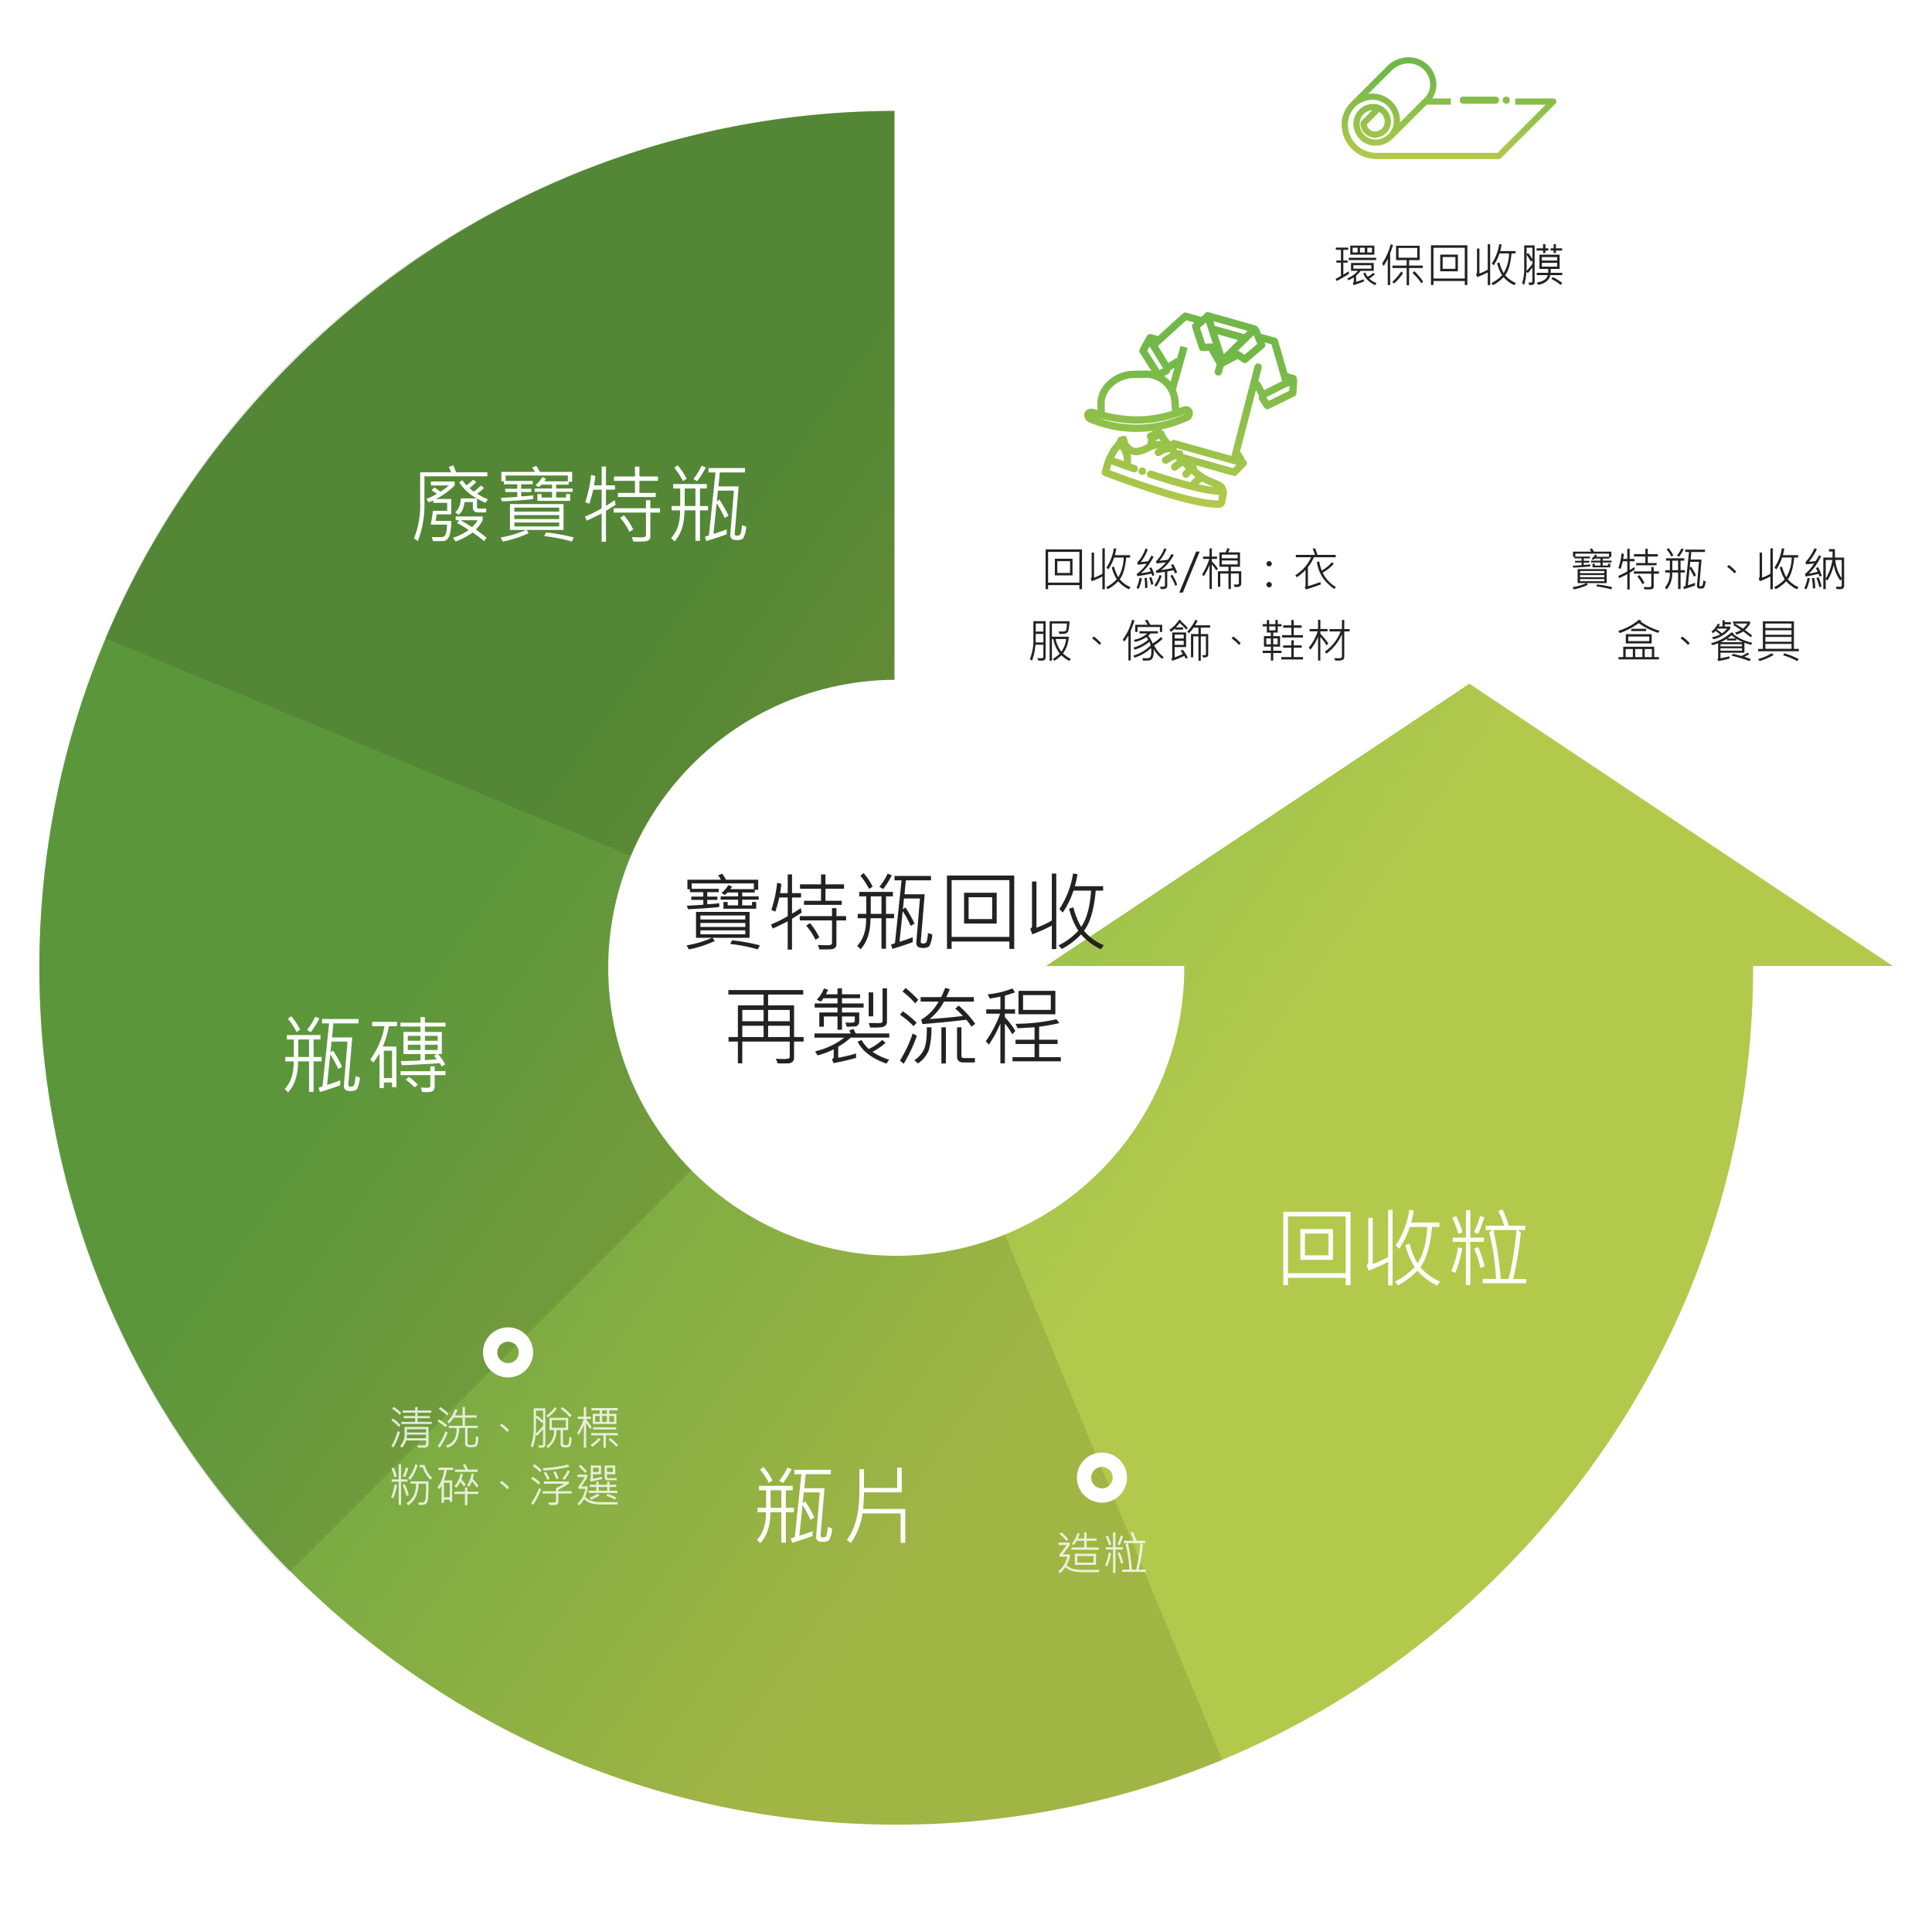
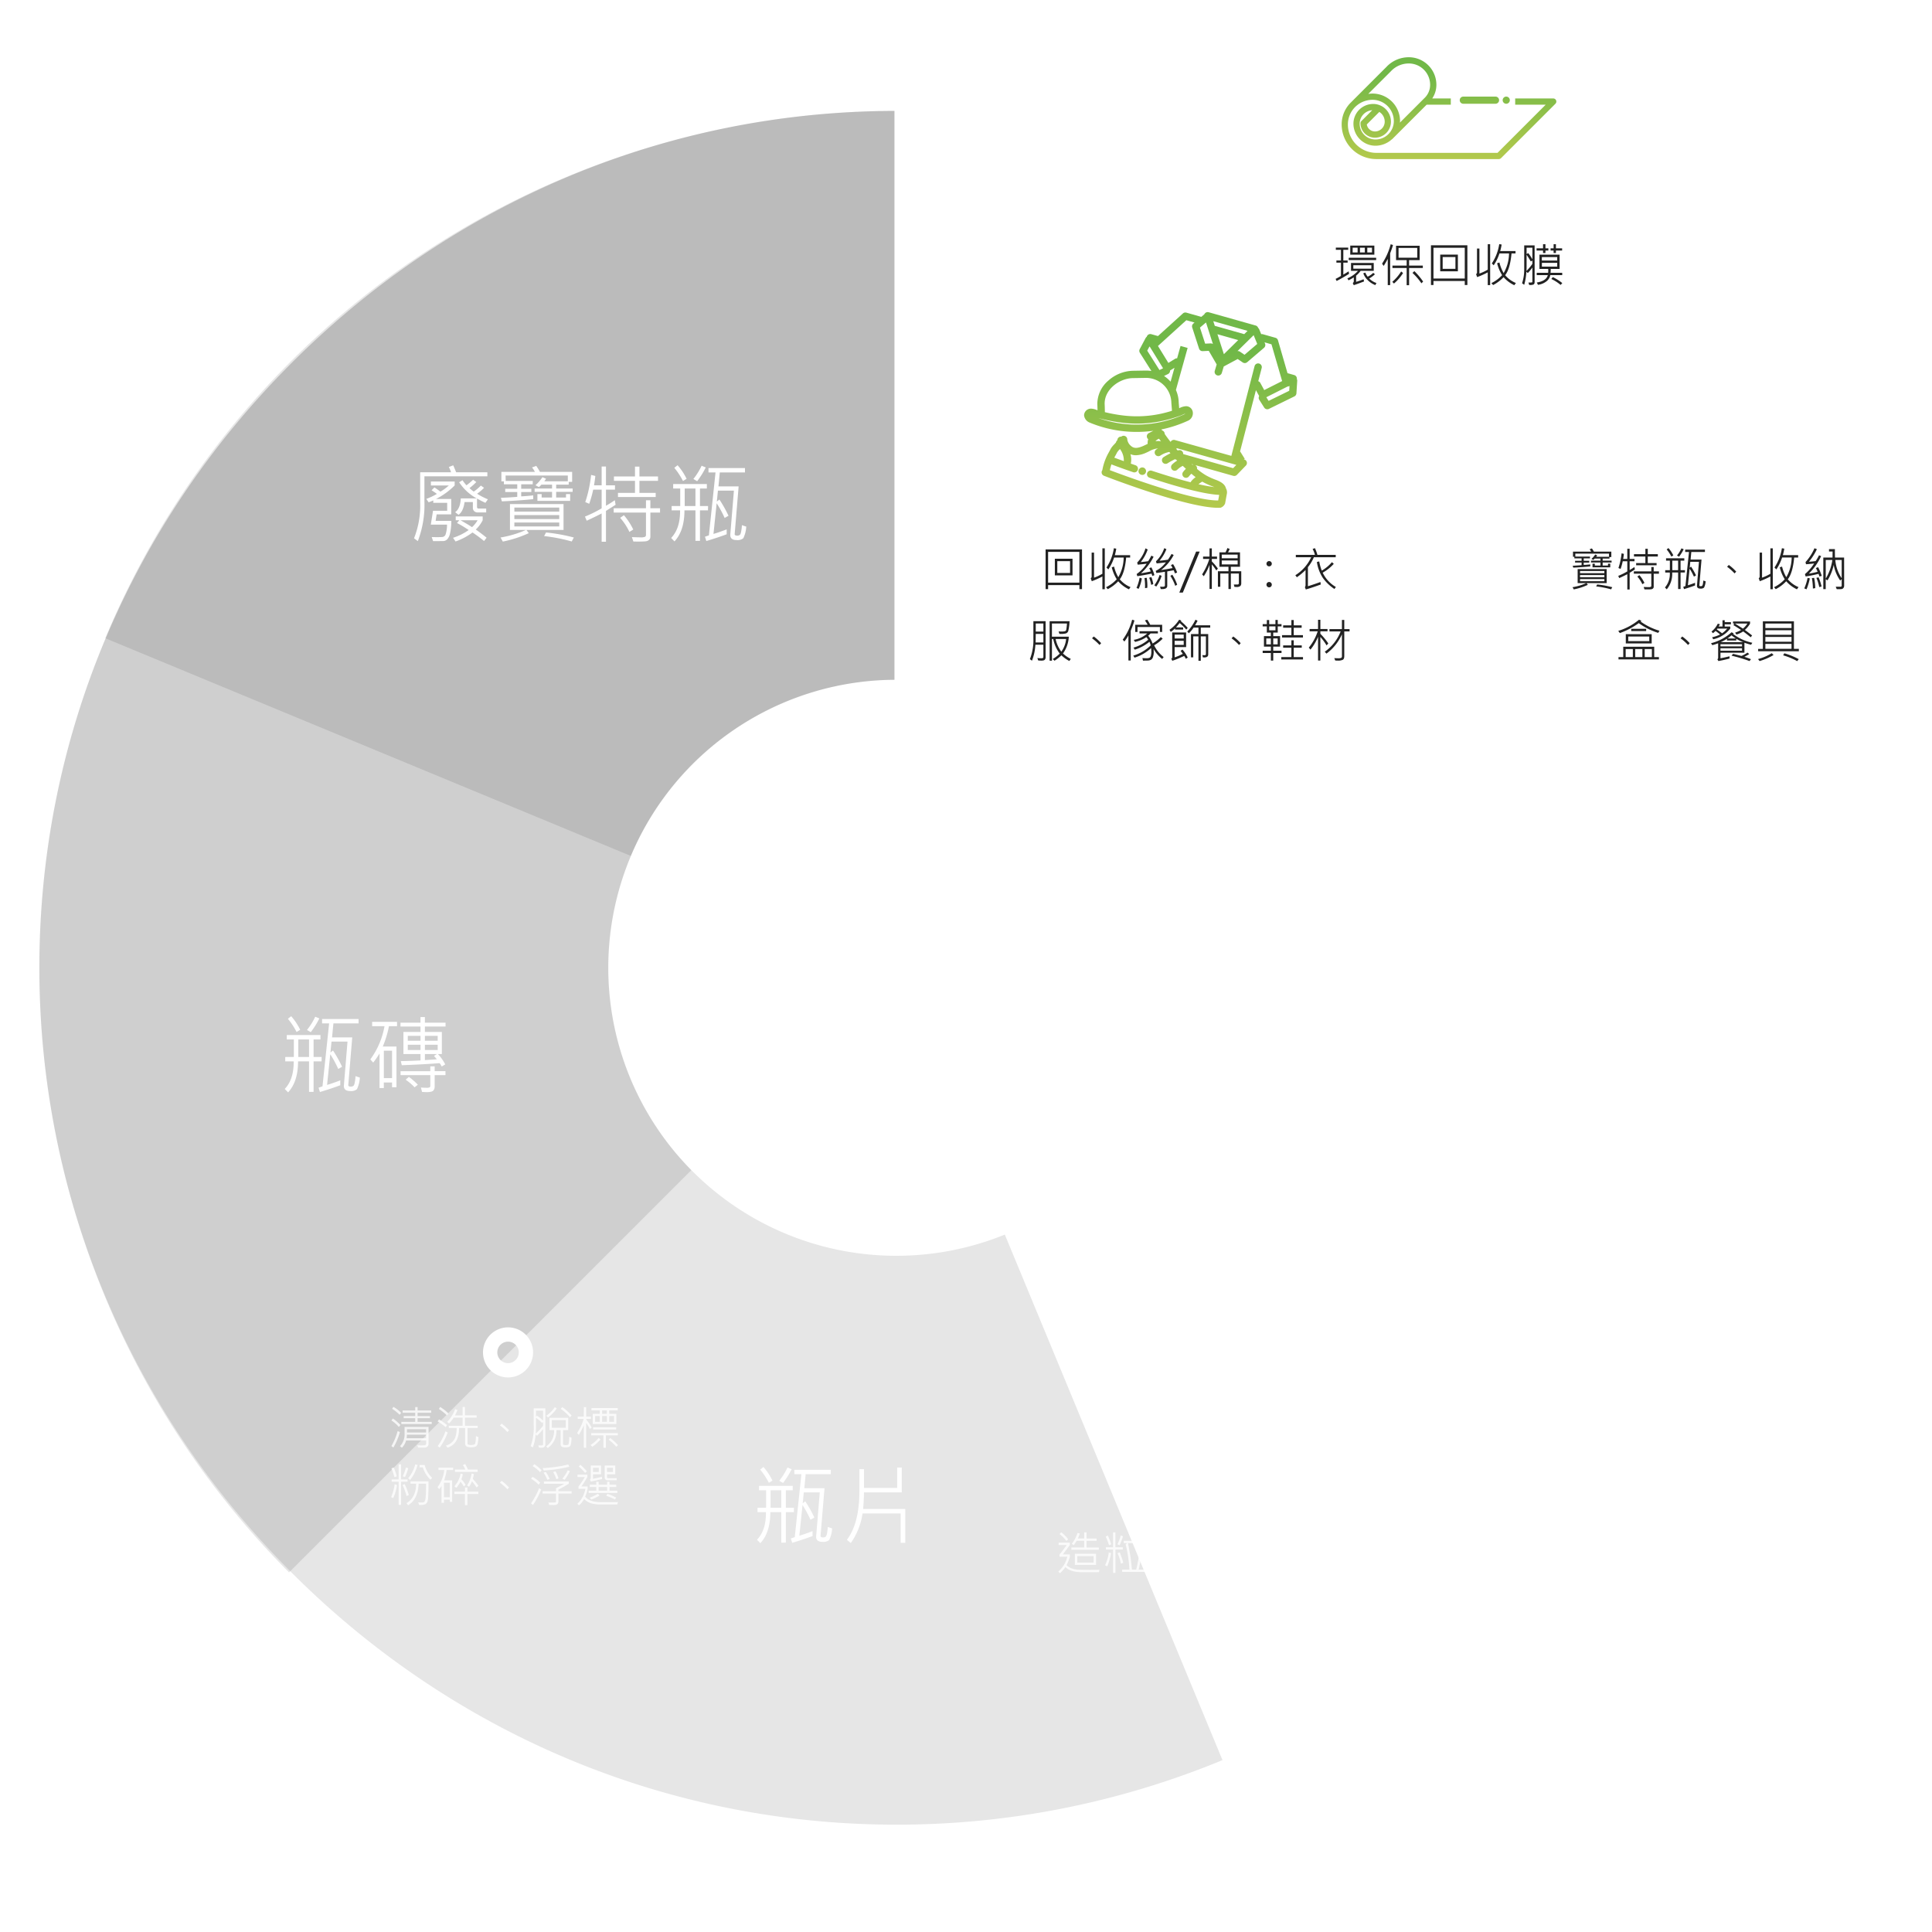
<svg xmlns="http://www.w3.org/2000/svg" xmlns:xlink="http://www.w3.org/1999/xlink" width="540" height="540" viewBox="0 0 540 540">
  <defs>
    <filter id="c" x="-11" y="13" width="562.048" height="523" filterUnits="userSpaceOnUse">
      <feOffset dy="4" />
      <feGaussianBlur stdDeviation="5" result="blur" />
      <feFlood flood-opacity=".2" />
      <feComposite operator="in" in2="blur" />
      <feComposite in="SourceGraphic" />
    </filter>
    <linearGradient id="a" x1=".389" y1=".208" x2=".744" y2=".435" gradientUnits="objectBoundingBox">
      <stop offset="0" stop-color="#71b848" />
      <stop offset="1" stop-color="#b3c94c" />
    </linearGradient>
    <linearGradient id="d" x1=".5" x2=".5" y2="1" xlink:href="#a" />
    <clipPath id="b">
      <path d="M0 0h540v540H0z" />
    </clipPath>
  </defs>
  <g clip-path="url(#b)">
    <path data-name="Rectangle 12603" fill="none" d="M0 0h540v540H0z" />
    <g data-name="Group 11046">
      <path data-name="Path 29582" d="M240 479.5c-63.543 0-123.568-25.03-169.019-70.481S.5 303.543.5 240 25.531 116.432 70.981 70.981C116.312 25.65 176.142.631 239.5.5v159a80.5 80.5 0 1 0 81 80.5v-.5h-38.649L400.2 160.6l118.349 78.9H479.5v.5c0 63.543-25.03 123.568-70.481 169.019S303.543 479.5 240 479.5" transform="translate(10.5 30.5)" fill="#fff" stroke="#fff" stroke-linecap="round" stroke-linejoin="round" stroke-width="14" filter="url(#c)" />
-       <path data-name="Path 29575" d="M240 479.5c-63.543 0-123.568-25.03-169.019-70.481S.5 303.543.5 240 25.531 116.432 70.981 70.981C116.312 25.65 176.142.631 239.5.5v159a80.5 80.5 0 1 0 81 80.5v-.5h-38.649L400.2 160.6l118.349 78.9H479.5v.5c0 63.543-25.03 123.568-70.481 169.019S303.543 479.5 240 479.5" transform="translate(10.5 30.5)" fill="url(#a)" />
      <path data-name="Path 29577" d="M250.5 510c-63.543 0-123.568-25.03-169.019-70.481S11 334.043 11 270.5s25.031-123.569 70.481-169.019C126.812 56.15 186.642 31.131 250 31v159a80.5 80.5 0 1 0 30.847 155.07l60.843 146.89A238.273 238.273 0 0 1 250.5 510" opacity=".1" />
      <path data-name="Path 29579" d="M80.794 439.5A239.585 239.585 0 0 1 11 270.5c0-63.543 25.031-123.569 70.481-169.019C126.813 56.15 186.642 31.131 250 31v159a80.5 80.5 0 0 0-56.774 137.066z" opacity=".1" />
      <path data-name="Path 29581" d="M29.423 178.385A239.5 239.5 0 0 1 250 31v159a80.294 80.294 0 0 0-73.687 49.228z" opacity=".1" />
    </g>
    <path data-name="Path 33538" d="M136.219 133.125h-17.59v7.031a28.442 28.442 0 0 1-1.84 11.086l-1.066-.785a24.788 24.788 0 0 0 1.711-10.078V132h8.637a8.932 8.932 0 0 0-.621-1.465l1.219-.48q.387.82.82 1.945h8.73zm.152 6.434l-.7.984q-1.277-.586-2.344-1.2v2.344q0 .457.48.457h2.086v1.078h-2.355a1.327 1.327 0 0 1-1.025-.375 1.241 1.241 0 0 1-.346-.867v-1.648h-2.32q-.352 2.637-1.687 3.551l-.937-.727q1.43-1.02 1.57-3.855h4.43a13.731 13.731 0 0 1-4.887-4.512l.938-.562a12.327 12.327 0 0 0 1.1 1.418 18.955 18.955 0 0 0 1.863-1.559l.891.645a15.162 15.162 0 0 1-1.9 1.688 8.089 8.089 0 0 0 1.184.984 12.874 12.874 0 0 0 1.988-1.688l.891.633a12.661 12.661 0 0 1-1.943 1.652 18.89 18.89 0 0 0 3.023 1.559zm-9.293-3.867a20.758 20.758 0 0 1-5.2 3.773h4.242v4.3h-4.078l-.281 1.816h4.383a15.239 15.239 0 0 1-.369 3.557 3.373 3.373 0 0 1-.818 1.641 1.6 1.6 0 0 1-.957.44q-.475.023-2.947.023l-.385-1.125q2.4.035 2.982-.023a1.088 1.088 0 0 0 .885-.686 8.775 8.775 0 0 0 .41-2.771h-4.535l.621-3.879h3.961v-2.215H121.1v-.668q-.914.387-1.289.527l-.656-.961a17 17 0 0 0 2.953-1.395 15.6 15.6 0 0 0-1.488-1.008l.8-.8a20.2 20.2 0 0 1 1.676 1.184 13.572 13.572 0 0 0 2.355-1.734h-5.016v-1.1h6.645zm8.93 14.6l-.715.926a36.427 36.427 0 0 0-3.223-2.39 17.825 17.825 0 0 1-4.746 2.52l-.7-1.031a15.748 15.748 0 0 0 4.371-2.168 30.745 30.745 0 0 0-3.27-1.969l.656-.762h-1.008v-1.078h7.535v1.078a9.681 9.681 0 0 1-1.922 2.59q1.614 1.137 3.022 2.285zm-2.52-4.875h-4.758q2.11 1.183 3.2 1.923a7.9 7.9 0 0 0 1.558-1.922zm26.566-7.945h-4.605v1.582h2.751v-.961h1.16v1.9h-9.152v-1.9h1.184v.961h2.908v-1.582h-4.875v-.937h4.875v-1.078h-2.953l-.7.691-.984-.527a11.318 11.318 0 0 0 1.945-2.25l1.008.434a7.644 7.644 0 0 1-.48.715h6.574v-1.605h-17.394l.023 1.512h7.561v.938h-3.223v1.242h2.836v.914h-2.836v1.219q1.711-.094 3.363-.281v1.055q-3.562.375-8.754.621l-.293-.984q2.391-.105 4.582-.281v-1.35h-3.363v-.914h3.363v-1.242h-3.738v-.82h-.7v-2.66h9.363a6.244 6.244 0 0 0-.8-1.23l1.184-.434a16.137 16.137 0 0 1 1.031 1.664h9v2.8h-.961v.773h-3.5v1.078h4.605zm-2.542 10.653h-10.371l.656.891a32.677 32.677 0 0 1-7.254 2.355l-.643-1.137a29.5 29.5 0 0 0 7.1-2.109h-4.465v-7.242h14.977zm-1.2-5.133v-1.125h-12.546v1.125zm0 2.086v-1.1h-12.546v1.1zm0 2.063v-1.1h-12.546v1.1zm4.083 3.093l-.6 1.113a46.548 46.548 0 0 0-7.709-1.511l.527-1.008a49.72 49.72 0 0 1 7.782 1.406zm11.66-9.141l-2.684 1.707v8.618h-1.207v-7.9q-2.379 1.209-4.172 2.017l-.5-1.148a34.765 34.765 0 0 0 4.672-2.309v-5.227H165.8a28.534 28.534 0 0 1-1.116 3.962l-1.1-.48a35.2 35.2 0 0 0 1.629-7.594l1.184.293q-.117 1.148-.363 2.613h2.13v-5.25h1.207v5.25h2.52v1.207h-2.52v4.512a28.952 28.952 0 0 0 2.473-1.564zm11.859-6.693h-5.191v3.363h4.547v1.148h-10.547v-1.148h4.757V134.4h-5.88v-1.23h5.88v-2.754h1.242v2.754h5.191zm.574 8.859h-2.707v6.788a1.124 1.124 0 0 1-.369.844 1.691 1.691 0 0 1-1.037.416q-.668.064-2.027.064-.727 0-1.324-.023l-.41-1.23q1.512.07 2.344.07a3.059 3.059 0 0 0 1.382-.17.754.754 0 0 0 .211-.618v-6.138h-9.024v-1.207h9.023v-2.227h1.23v2.227h2.707zM177 148.008l-1.078.668a16.391 16.391 0 0 0-2.59-3.937l1.055-.739a18.453 18.453 0 0 1 2.613 4.008zm14.906-14.18l-1.008.621a19.855 19.855 0 0 0-2.426-3.691l.914-.727a16.717 16.717 0 0 1 2.52 3.797zm5.355-3.176a23.4 23.4 0 0 1-2.4 3.844l-1.061-.621a18.191 18.191 0 0 0 2.3-3.7zm11.321 16.536a8.468 8.468 0 0 1-.826 3.257 2.567 2.567 0 0 1-1.9.5q-1.863 0-1.734-1.617l1.008-12.2h-4.47l-.3 3.047.715-.551a33.662 33.662 0 0 1 2.543 4.535l-1.078.609a30.638 30.638 0 0 0-2.231-4.108l-.891 8.567q1.336-.363 3.691-1.266v1.371q-2.473.926-5.684 1.887l-.387-1.2 1.1-.387 1.852-17.59h-1.967v-1.219h10.2v1.219h-7.035l-.375 3.914h5.637l-1.102 13.244q-.07.516.738.516a1.23 1.23 0 0 0 .656-.187q.3-.187.463-1.242a11.671 11.671 0 0 0 .158-1.5zm-10.676-5.754l-.023 1.219h-2.238v8.52h-1.266v-8.52h-3.07q0 5.672-2.789 8.672l-.938-.962q2.566-2.672 2.5-7.711h-2.359v-1.218h2.4v-4.9h-1.967v-1.242h9.41v1.242h-1.921v4.9zm-3.527 0v-4.9h-3v4.9z" fill="#fff" />
    <path data-name="Path 33539" d="M83.906 287.828l-1.008.621a19.855 19.855 0 0 0-2.426-3.691l.914-.727a16.717 16.717 0 0 1 2.52 3.797zm5.355-3.176a23.4 23.4 0 0 1-2.4 3.844l-1.055-.621a18.191 18.191 0 0 0 2.3-3.7zm11.321 16.536a8.468 8.468 0 0 1-.826 3.257 2.567 2.567 0 0 1-1.9.5q-1.863 0-1.734-1.617l1.008-12.2h-4.47l-.3 3.047.715-.551a33.662 33.662 0 0 1 2.538 4.54l-1.078.609a30.638 30.638 0 0 0-2.226-4.113l-.891 8.566q1.336-.363 3.691-1.266v1.372q-2.473.926-5.684 1.887l-.387-1.2 1.1-.387 1.852-17.59h-1.969v-1.219h10.2v1.219h-7.033l-.375 3.914h5.637L97.348 303.2q-.07.516.738.516a1.23 1.23 0 0 0 .656-.187q.3-.187.463-1.242a11.671 11.671 0 0 0 .158-1.5zm-10.676-5.754l-.023 1.219h-2.238v8.52h-1.266v-8.52h-3.07q0 5.672-2.789 8.672l-.937-.961q2.566-2.672 2.5-7.711h-2.355v-1.219h2.4v-4.9h-1.969v-1.242h9.41v1.242h-1.922v4.9zm-3.527 0v-4.9h-3v4.9zm38.156-8.52h-5.777v1.512h4.742v6.188h-1.1a12.494 12.494 0 0 1 2.041 2.886l-.984.6a4.787 4.787 0 0 0-.574-.937q-5.083.368-10.583.567l-.27-1.148q2.531-.035 5.5-.187v-1.782h-4.77v-6.187h4.77v-1.512h-5.592v-1.078h5.59v-1.559h1.23v1.559h5.777zm-2.2 3.984v-1.371h-3.577v1.373zm-4.8 0v-1.371h-3.558v1.373zm4.8 2.59V292h-3.577v1.488zm-4.8 0V292h-3.558v1.488zm4.582 1.125h-3.359v1.687q2.426-.141 3.328-.223-.258-.352-.785-.937zm-11.14-7.793h-2.262a28.345 28.345 0 0 1-1.723 5.68h3.82v11.383h-1.23v-1.324h-2.3v1.558h-1.204v-9.668a20.474 20.474 0 0 1-1.77 2.543l-.8-.891a22.117 22.117 0 0 0 3.965-9.281h-3.457v-1.207h6.961zm-1.395 14.52v-7.664h-2.3v7.664zm14.93-.84h-3.024v3.289a1.538 1.538 0 0 1-.375 1.02q-.375.445-1.84.445-.5 0-1.312-.059l-.316-1.242a12.08 12.08 0 0 0 1.523.082 2.043 2.043 0 0 0 .926-.123.592.592 0 0 0 .176-.512v-2.9h-8.309v-1.1h8.309v-1.353h1.219v1.348h3.023zm-7.723 2.68l-.914.727a15.133 15.133 0 0 0-2.5-2.133l.918-.774a18.054 18.054 0 0 1 2.496 2.18z" fill="#fff" />
    <path data-name="Path 33541" d="M215.906 413.828l-1.008.621a19.855 19.855 0 0 0-2.426-3.691l.914-.727a16.717 16.717 0 0 1 2.52 3.797zm5.355-3.176a23.4 23.4 0 0 1-2.4 3.844l-1.055-.621a18.191 18.191 0 0 0 2.3-3.7zm11.321 16.536a8.468 8.468 0 0 1-.826 3.257 2.567 2.567 0 0 1-1.9.5q-1.863 0-1.734-1.617l1.008-12.2h-4.47l-.3 3.047.715-.551a33.662 33.662 0 0 1 2.538 4.54l-1.078.609a30.638 30.638 0 0 0-2.226-4.113l-.891 8.566q1.336-.363 3.691-1.266v1.372q-2.473.926-5.684 1.887l-.387-1.2 1.1-.387 1.852-17.59h-1.969v-1.219h10.2v1.219h-7.033l-.375 3.914h5.637l-1.102 13.244q-.07.516.738.516a1.23 1.23 0 0 0 .656-.187q.3-.187.463-1.242a11.671 11.671 0 0 0 .158-1.5zm-10.676-5.754l-.023 1.219h-2.238v8.52h-1.266v-8.52h-3.07q0 5.672-2.789 8.672l-.937-.961q2.566-2.672 2.5-7.711h-2.355v-1.219h2.4v-4.9h-1.969v-1.242h9.41v1.242h-1.922v4.9zm-3.527 0v-4.9h-3v4.9zm34.652 9.785h-1.3v-8.2h-10.653a18.92 18.92 0 0 1-3.278 8.258l-1.093-.89q3.5-4.617 3.5-13.664v-6.094h1.281v5.262h9.27v-5.7h1.289v6.938h-10.559q-.047 2.59-.246 4.641h11.789z" fill="#fff" />
    <path data-name="Path 33543" d="M377.48 359.219h-1.348v-2.063h-16.148v2.063h-1.3v-20.5h18.8zm-1.348-3.352V340h-16.148v15.867zm-3.551-3.727h-9.117v-8.613h9.117zm-1.266-1.266v-6.094h-6.585v6.094zm31.197 7.314l-.82 1.137a16.888 16.888 0 0 1-5.543-4.16 20.119 20.119 0 0 1-5.391 4.077l-.891-1.008a18.328 18.328 0 0 0 5.52-4.1 20.826 20.826 0 0 1-2.567-6.165l1.2-.363a19.651 19.651 0 0 0 2.18 5.472q2.327-3.445 2.761-10.148h-4.922a23.878 23.878 0 0 1-2.976 6.117l-.963-.961a24.632 24.632 0 0 0 3.82-9.961l1.242.223a27.723 27.723 0 0 1-.736 3.352h7.9v1.23h-2.064q-.738 8-3.293 11.227a14.554 14.554 0 0 0 5.543 4.031zm-13.278 1.089h-1.242v-6.586a43.493 43.493 0 0 1-5.472 2.45l-.551-1.535a.969.969 0 0 0 .48-.867v-12.352h1.242V353.3a24.924 24.924 0 0 0 4.3-2.016v-13.112h1.242zm37.325-.609h-12.141v-1.2h3.738a66.2 66.2 0 0 0-1.922-13.031l.844-.645h-1.816v-1.202h5.2a27.525 27.525 0 0 0-1.652-4.078l1.125-.5a29.525 29.525 0 0 1 1.77 4.582h4.595v1.206h-2.1l.867.645a90.5 90.5 0 0 1-2.129 13.028h3.621zm-2.707-14.868h-6.434a100.736 100.736 0 0 1 2.039 13.673h2.2a86.406 86.406 0 0 0 2.195-13.673zm-9.094 3.3h-3.8v12.072h-1.228V347.1h-3.691v-1.17h3.691v-7.687h1.23v7.688h3.8zm.117-6.832a39.216 39.216 0 0 1-1.758 4.632l-1.148-.5a23.759 23.759 0 0 0 1.746-4.582zm-6.094 4.172l-1.137.434a33.545 33.545 0 0 0-1.7-4.465l1.078-.527a27.9 27.9 0 0 1 1.759 4.559zm6.211 9.5l-1.2.48a24.741 24.741 0 0 0-1.753-5.42l1.125-.434a39.342 39.342 0 0 1 1.828 5.379zm-6.292-4.963a33.765 33.765 0 0 1-1.934 6.8l-1.16-.562a21.8 21.8 0 0 0 1.9-6.6z" fill="#fff" />
    <path data-name="Path 33540" d="M112.125 394.91l-.438.521a12.919 12.919 0 0 0-2.087-1.676l.362-.533a8.74 8.74 0 0 1 2.163 1.688zm8.544 3.11h-8.5v-.609h3.885v-1.028h-3.225v-.6h3.225v-.914h-3.523v-.635h3.523v-.952h.66v.952h3.809v.635h-3.809v.931h3.459v.584h-3.459v1.028h3.955zm-8.747.273l-.444.546a9.906 9.906 0 0 0-2.078-1.821l.419-.546a12.866 12.866 0 0 1 2.102 1.821zm7.865 5.1a1.208 1.208 0 0 1-.279.9 1.157 1.157 0 0 1-.73.3q-.451.035-1.9.016l-.26-.66q.368.038 1.1.038.673 0 .879-.016a.61.61 0 0 0 .359-.146.382.382 0 0 0 .152-.3v-.92h-5.6a4.686 4.686 0 0 1-1.174 2.055l-.521-.46a4.789 4.789 0 0 0 1.263-3.561v-1.812h6.709zm-.692-3v-.927h-5.345v.927zm0 1.6V401h-5.37q0 .317-.063.99zm-7.319-1.72a18.185 18.185 0 0 1-1.822 4.311l-.559-.4a17.421 17.421 0 0 0 1.746-4.2zm21.944 1.4a11.307 11.307 0 0 1-.178 1.627 1.453 1.453 0 0 1-.486.968 2.655 2.655 0 0 1-1.356.232 2.48 2.48 0 0 1-1.364-.252 1.072 1.072 0 0 1-.336-.908v-4.2h-1.688q.013 4.481-3.237 5.484l-.438-.584a3.775 3.775 0 0 0 1.606-.86 3.525 3.525 0 0 0 1.037-1.494 9.261 9.261 0 0 0 .359-2.549h-2.2v-.637h3.861v-2.263h-2.495a10.132 10.132 0 0 1-1.289 1.625l-.516-.438a10.458 10.458 0 0 0 2.222-3.574l.635.254a15.955 15.955 0 0 1-.686 1.5h2.129v-2.355h.66v2.351h3.275v.635h-3.275v2.265h3.561v.635h-2.844v4.281a.379.379 0 0 0 .168.34 1.792 1.792 0 0 0 .809.111 2.249 2.249 0 0 0 .962-.14q.257-.14.336-1.019t.082-1.308zm-8.385-6.614l-.387.559a16.541 16.541 0 0 0-2.279-1.809l.368-.559a13.2 13.2 0 0 1 2.297 1.806zm-.387 3.275l-.381.571a15.755 15.755 0 0 0-2.26-1.612l.4-.571a15.084 15.084 0 0 1 2.24 1.61zm.178 2.069a17.4 17.4 0 0 1-2.21 4.206l-.584-.409a16.759 16.759 0 0 0 2.184-4.139zm17.15-.631l-.457.5a13.5 13.5 0 0 0-2.095-1.86l.483-.512a13.05 13.05 0 0 1 2.069 1.872zm17.5-4.107l-.463.463a13.1 13.1 0 0 0-2.6-2.349l.451-.476a12.73 12.73 0 0 1 2.612 2.363zm-4.17-2a9.834 9.834 0 0 1-2.45 2.526l-.47-.5a9.067 9.067 0 0 0 2.4-2.387zm4.12 8.125a7.5 7.5 0 0 1-.2 2.038.837.837 0 0 1-.7.644 4.2 4.2 0 0 1-1.354.028.8.8 0 0 1-.772-.9v-3.891h-1.183a5.893 5.893 0 0 1-.562 2.831 5.7 5.7 0 0 1-1.855 2.19l-.427-.476a5.078 5.078 0 0 0 1.695-2 5.4 5.4 0 0 0 .5-2.545h-1.287v-3.415h5.23v3.415h-1.447v3.916a.21.21 0 0 0 .178.222 2.664 2.664 0 0 0 1.085.019.362.362 0 0 0 .292-.3 6.763 6.763 0 0 0 .152-1.942zm-7.3 1.968a.838.838 0 0 1-.226.578.85.85 0 0 1-.552.286 7.62 7.62 0 0 1-1.025-.006l-.159-.641q.324.025 1.029.025a.263.263 0 0 0 .2-.108.347.347 0 0 0 .092-.229v-4.214a22.129 22.129 0 0 1-1.685 1.86l-.387-.4a11.915 11.915 0 0 1-.797 3.643l-.597-.352a15.51 15.51 0 0 0 .851-6.03v-4.551h3.256zm5.713-4.685v-2.151h-3.9v2.152zm-6.348-2.011v-2.793h-1.98v1.688l.267-.279a11.276 11.276 0 0 1 1.713 1.384zm0 1.441v-1.092l-.248.311a16.872 16.872 0 0 0-1.732-1.441v2.3q0 1.073-.076 2.114a16.082 16.082 0 0 0 2.056-2.195zm13.584.476l-.508.444a8.293 8.293 0 0 0-1.028-1.7v6.937h-.66v-6.316a19.636 19.636 0 0 1-1.4 2.717l-.47-.546a13.7 13.7 0 0 0 1.809-3.923h-1.65v-.641h1.714V393.3h.66v2.653h1.314v.641h-1.317v.152a12.335 12.335 0 0 1 1.536 2.233zm7.293-4.779h-2.38v.984h1.987v2.837h-6.6v-2.838h1.961v-.983h-2.324v-.641h7.357zm-3.041.984v-.984H168.3v.984zm2 .6h-1.339v1.625h1.339zm-2 1.625v-1.623H168.3v1.625zm-1.993 0v-1.623h-1.294v1.625zm4.589 2.133h-6.448v-.616h6.449zm.47 1.638h-3.351v3.48h-.679v-3.478h-3.434v-.628h7.465zm-4.85 1.155a11.553 11.553 0 0 1-2.309 2.052l-.457-.514a9.983 9.983 0 0 0 2.26-1.98zm4.9 1.574l-.482.463a13.96 13.96 0 0 0-2.138-1.972l.451-.47a18.278 18.278 0 0 1 2.171 1.981zm-58.822 10.238H112.1v6.475h-.673v-6.475h-1.961v-.647h1.961v-4.215h.673v4.215h1.822zm2.793-4.7a11.684 11.684 0 0 1-2.063 4.2l-.571-.47a9.829 9.829 0 0 0 1.974-3.859zm4.086 3.621l-.489.508a7.9 7.9 0 0 1-2.133-3.453h-.9v-.666h1.422a7.339 7.339 0 0 0 2.1 3.611zm-6.7-2.691a12.928 12.928 0 0 1-.9 2.476l-.635-.235a13 13 0 0 0 .9-2.457zm-3.2 2.279l-.667.235a15.387 15.387 0 0 0-.825-2.491l.628-.235a14.113 14.113 0 0 1 .87 2.491zm8.868 1.39q.013 2.729-.083 4.158a4.534 4.534 0 0 1-.314 1.746 1.769 1.769 0 0 1-.511.5 4.41 4.41 0 0 1-1.708.184l-.273-.711q.667.025 1.035.025a.962.962 0 0 0 .749-.244 3.256 3.256 0 0 0 .321-1.466q.1-1.222.1-3.545h-2.069q-.178 4.361-2.945 6.037l-.457-.6q2.691-1.581 2.691-5.434h-1.564v-.647zm-5.5 3.847l-.647.248a15.564 15.564 0 0 0-1.117-3.079l.6-.248a16.042 16.042 0 0 1 1.166 3.079zm-3.3-2.831a13.5 13.5 0 0 1-1.054 3.663l-.609-.273a12.235 12.235 0 0 0 .99-3.612zm22.532-3.657h-6.329v-.66h2.888a6.1 6.1 0 0 0-.692-1.238l.633-.323a10.648 10.648 0 0 1 .806 1.562h2.694zm-6.836-.546h-1.822a13.714 13.714 0 0 1-.711 2.914h2.247v6h-.66v-.609h-1.628v.882h-.679v-4.762a6.168 6.168 0 0 1-.647.933l-.482-.559a9.394 9.394 0 0 0 1.885-4.8h-1.612v-.646h4.107zm-.946 7.643v-4.069h-1.628v4.067zm8-3.231l-.5.5a10.145 10.145 0 0 0-1.308-1.725 6.537 6.537 0 0 1-.81 1.511l-.546-.381a7.986 7.986 0 0 0 1.246-3.339l.66.165q-.14.749-.311 1.339a22.3 22.3 0 0 1 1.57 1.93zm-3.56-.271l-.521.5a7.624 7.624 0 0 0-.933-1.365 7.717 7.717 0 0 1-1.174 1.72l-.53-.444a7.093 7.093 0 0 0 1.73-3.536l.635.159a7.8 7.8 0 0 1-.4 1.416 11.327 11.327 0 0 1 1.193 1.55zm3.548 2.571h-3.066v3.123h-.692v-3.125H127v-.647h2.952v-1.175h.692v1.174h3.066zm8.569-1.8l-.457.5a13.5 13.5 0 0 0-2.095-1.86l.484-.511a13.05 13.05 0 0 1 2.069 1.872zm9.1-4.831l-.425.533a10.225 10.225 0 0 0-2.073-1.693l.482-.533a11.4 11.4 0 0 1 2.013 1.695zm7.75-.99a38.832 38.832 0 0 1-7.167 1.054l-.258-.665a36.816 36.816 0 0 0 7.112-1.009zm.152 1.231a11.352 11.352 0 0 1-1.466 2.431l-.622-.336a9.271 9.271 0 0 0 1.479-2.323zm-3.17 2.046l-.609.209a10.541 10.541 0 0 0-.876-1.993l.654-.2a8.815 8.815 0 0 1 .831 1.984zm-2.495.146l-.628.241a9.527 9.527 0 0 0-1.054-1.987l.616-.209a7.758 7.758 0 0 1 1.067 1.955zm-2.628 1.06l-.444.521a11.069 11.069 0 0 0-2.12-1.663l.444-.508a8.561 8.561 0 0 1 2.121 1.65zm8.785 3.009h-3.687v2.222a.967.967 0 0 1-.187.606.881.881 0 0 1-.4.317 3.928 3.928 0 0 1-.981.073q-.514 0-1.022-.038l-.222-.673a16.245 16.245 0 0 0 1.955-.019.244.244 0 0 0 .178-.267v-2.221h-3.745v-.654h3.742v-.832q1.777-.9 2.266-1.231h-5.63v-.667h6.938v.635a28.6 28.6 0 0 1-2.895 1.657v.438h3.691zm-8.512-1.124a20.079 20.079 0 0 1-2.3 4.316l-.521-.451a22.213 22.213 0 0 0 2.253-4.253zm12.779-5.078l-.5.438a17.534 17.534 0 0 0-1.76-1.778l.425-.5a13.42 13.42 0 0 1 1.835 1.84zm8.334 2.508h-2.691a.674.674 0 0 1-.425-.229.634.634 0 0 1-.241-.438v-3.453h2.952v2.444h-2.312v.844a.236.236 0 0 0 .076.152.21.21 0 0 0 .146.083h2.495zm-1.054-2.317v-1.181h-1.663v1.181zm-3 1.968q-1.174.286-3.174.711l-.26-.584a.545.545 0 0 0 .235-.375v-3.523h2.873v2.444h-2.24v1.257q1.225-.241 2.476-.571zm-.952-1.968v-1.181h-1.614v1.181zm5.383 8.411l-.248.667h-4.38a9.781 9.781 0 0 1-3-.365 4.392 4.392 0 0 1-1.847-1.184 5.739 5.739 0 0 1-1.441 1.771l-.47-.419a7.215 7.215 0 0 0 2.239-4.184h-1.907v-.654a20.232 20.232 0 0 0 1.746-2.634H161.4v-.667h2.774v.654a30.042 30.042 0 0 1-1.674 2.647h1.746v.641a8.6 8.6 0 0 1-.692 2.209q1.225 1.517 4.278 1.517zm-.2-2.558h-8.016v-.635h2.133v-1.016h-1.81v-.654h1.809v-.819h.66v.819h2.377v-.819h.66v.819h1.89v.654h-1.886v1.016h2.184zm-2.847-.636v-1.015h-2.38v1.016zM167.571 418a12.835 12.835 0 0 1-2.311 1.143l-.444-.546a12.171 12.171 0 0 0 2.284-1.092zm4.64.584l-.324.533a15.83 15.83 0 0 0-2.457-1.041l.349-.546a13.334 13.334 0 0 1 2.432 1.054z" fill="#fff" opacity=".8" />
    <path data-name="Subtraction 2" d="M142 385a7.008 7.008 0 0 1-7-7 7.008 7.008 0 0 1 7-7 7.008 7.008 0 0 1 7 7 7.008 7.008 0 0 1-7 7zm0-10a3 3 0 0 0-3 3 3 3 0 0 0 3 3 3 3 0 0 0 3-3 3 3 0 0 0-3-3z" fill="#fff" />
    <path data-name="Path 33542" d="M298.561 430.24l-.508.451a10.534 10.534 0 0 0-1.911-1.923l.47-.482a8.956 8.956 0 0 1 1.949 1.954zm8.569 2.92h-7.674v-.635h3.58v-1.872h-2.095q-.584.9-.819 1.212l-.559-.355a9.212 9.212 0 0 0 1.6-3.041l.635.146a9.134 9.134 0 0 1-.533 1.4h1.771V428.3h.66v1.72h2.804v.635h-2.8v1.873h3.43zm.153 5.592l-.127.667q-.656.013-4.666.013-3.307 0-4.7-1.435a9.927 9.927 0 0 1-1.5 1.72l-.509-.457a7.767 7.767 0 0 0 2.532-4.16h-2.183v-.6q.9-1.079 2.019-2.66h-2.266v-.679h3.136v.679q-.565.8-1.949 2.622h1.961v.638a10.532 10.532 0 0 1-.931 2.351 4.094 4.094 0 0 0 1.447.924 6.21 6.21 0 0 0 1.641.349q.86.067 3.482.067 1.959 0 2.613-.039zm-.933-1.364h-5.916v-3.117h5.916zm-.679-.635v-1.822h-4.558v1.822zm14.548 2.609h-6.576v-.648h2.025a35.859 35.859 0 0 0-1.041-7.058l.457-.349h-.984v-.654h2.818a14.909 14.909 0 0 0-.9-2.209l.609-.273a15.993 15.993 0 0 1 .958 2.482h2.495v.654h-1.137l.47.349a49.022 49.022 0 0 1-1.155 7.058h1.961zm-1.466-8.055h-3.485a54.565 54.565 0 0 1 1.1 7.408h1.198a46.8 46.8 0 0 0 1.187-7.408zm-4.926 1.793h-2.056v6.535h-.671V433.1h-2v-.635h2V428.3h.667v4.164h2.06zm.063-3.7a21.242 21.242 0 0 1-.952 2.5l-.622-.27a12.869 12.869 0 0 0 .946-2.482zm-3.3 2.26l-.616.235a18.17 18.17 0 0 0-.92-2.418l.584-.286a15.113 15.113 0 0 1 .952 2.465zm3.364 5.14l-.647.26a13.4 13.4 0 0 0-.952-2.939l.609-.235a21.31 21.31 0 0 1 .99 2.914zm-3.409-2.688a18.289 18.289 0 0 1-1.045 3.682l-.628-.3a11.809 11.809 0 0 0 1.028-3.578z" fill="#fff" opacity=".8" />
-     <path data-name="Subtraction 2" d="M308 420a7.008 7.008 0 0 1-7-7 7.008 7.008 0 0 1 7-7 7.008 7.008 0 0 1 7 7 7.008 7.008 0 0 1-7 7zm0-10a3 3 0 0 0-3 3 3 3 0 0 0 3 3 3 3 0 0 0 3-3 3 3 0 0 0-3-3z" fill="#fff" />
-     <path data-name="Path 33537" d="M212.055 251.473h-4.605v1.582h2.75v-.961h1.16v1.9h-9.152v-1.9h1.184v.961h2.908v-1.582h-4.875v-.937h4.875v-1.078h-2.953l-.7.691-.984-.527a11.318 11.318 0 0 0 1.945-2.25l1.008.434a7.644 7.644 0 0 1-.48.715h6.574v-1.605h-17.394l.023 1.512h7.561v.938h-3.223v1.242h2.836v.914h-2.836v1.219q1.711-.094 3.363-.281v1.055q-3.562.375-8.754.621l-.293-.984q2.391-.105 4.582-.281v-1.351h-3.363v-.914h3.363v-1.242h-3.738v-.82h-.7v-2.66h9.363a6.244 6.244 0 0 0-.8-1.23l1.184-.434a16.137 16.137 0 0 1 1.031 1.664h9v2.8h-.961v.773h-3.5v1.078h4.605zm-2.543 10.652h-10.371l.656.891a32.677 32.677 0 0 1-7.254 2.355l-.643-1.137a29.5 29.5 0 0 0 7.1-2.109h-4.465v-7.242h14.977zm-1.2-5.133v-1.125h-12.546v1.125zm0 2.086v-1.1h-12.546v1.1zm0 2.063v-1.1h-12.546v1.1zm4.083 3.093l-.6 1.113a46.548 46.548 0 0 0-7.709-1.511l.527-1.008a49.72 49.72 0 0 1 7.782 1.406zm11.66-9.141l-2.684 1.707v8.618h-1.207v-7.9q-2.379 1.207-4.172 2.016l-.5-1.148a34.765 34.765 0 0 0 4.676-2.309v-5.227H217.8a28.534 28.534 0 0 1-1.113 3.961l-1.1-.48a35.2 35.2 0 0 0 1.629-7.594l1.184.293q-.117 1.148-.363 2.613h2.133v-5.25h1.207v5.25h2.52v1.207h-2.52v4.512a28.952 28.952 0 0 0 2.467-1.562zm11.859-6.693h-5.191v3.363h4.547v1.148h-10.547v-1.148h4.758V248.4H223.6v-1.23h5.883v-2.754h1.242v2.754h5.191zm.574 8.859h-2.707v6.788a1.124 1.124 0 0 1-.369.844 1.691 1.691 0 0 1-1.037.416q-.668.064-2.027.064-.727 0-1.324-.023l-.41-1.23q1.512.07 2.344.07a3.059 3.059 0 0 0 1.382-.17.754.754 0 0 0 .211-.618v-6.138h-9.023v-1.207h9.023v-2.227h1.23v2.227h2.707zM229 262.008l-1.078.668a16.391 16.391 0 0 0-2.59-3.937l1.055-.739a18.453 18.453 0 0 1 2.613 4.008zm14.906-14.18l-1.008.621a19.855 19.855 0 0 0-2.426-3.691l.914-.727a16.717 16.717 0 0 1 2.52 3.797zm5.355-3.176a23.4 23.4 0 0 1-2.4 3.844l-1.061-.621a18.191 18.191 0 0 0 2.3-3.7zm11.321 16.536a8.468 8.468 0 0 1-.826 3.257 2.567 2.567 0 0 1-1.9.5q-1.868.004-1.739-1.613l1.008-12.2h-4.465l-.3 3.047.715-.551a33.662 33.662 0 0 1 2.538 4.536l-1.078.609a30.638 30.638 0 0 0-2.226-4.113l-.891 8.567q1.336-.363 3.691-1.266v1.371q-2.472.926-5.683 1.887l-.387-1.196 1.1-.387 1.852-17.59h-1.968v-1.219h10.2v1.219h-7.035l-.375 3.914h5.636l-1.101 13.24q-.07.516.738.516a1.23 1.23 0 0 0 .656-.187q.3-.187.463-1.242a11.671 11.671 0 0 0 .158-1.5zm-10.676-5.754l-.023 1.218h-2.238v8.52h-1.266v-8.52h-3.07q0 5.672-2.789 8.672l-.937-.961q2.566-2.672 2.5-7.711h-2.355v-1.218h2.4v-4.9h-1.972v-1.242h9.41v1.242h-1.921v4.9zm-3.527 0v-4.9h-3v4.9zm37.1 9.785h-1.346v-2.063h-16.149v2.063h-1.3v-20.5h18.8zm-1.346-3.352V246h-16.149v15.867zm-3.551-3.726h-9.117v-8.613h9.117zm-1.266-1.266v-6.094h-6.586v6.094zm31.196 7.313l-.82 1.137a16.888 16.888 0 0 1-5.543-4.16 20.119 20.119 0 0 1-5.391 4.078l-.891-1.009a18.328 18.328 0 0 0 5.52-4.1 20.826 20.826 0 0 1-2.566-6.164l1.2-.363a19.651 19.651 0 0 0 2.179 5.471q2.332-3.445 2.766-10.148h-4.927a23.877 23.877 0 0 1-2.977 6.117l-.962-.961a24.632 24.632 0 0 0 3.82-9.961l1.242.223a27.723 27.723 0 0 1-.738 3.352h7.9v1.23h-2.062q-.738 8-3.293 11.227a14.554 14.554 0 0 0 5.543 4.031zm-13.278 1.089h-1.242v-6.586a43.493 43.493 0 0 1-5.472 2.45l-.551-1.535a.969.969 0 0 0 .48-.867v-12.352h1.242V259.3a24.924 24.924 0 0 0 4.3-2.016v-13.112h1.242zm-70.629 25.848h-2.66v4.582a1.412 1.412 0 0 1-.428 1.037 1.6 1.6 0 0 1-1.1.457q-.674.029-1.846.029-.8 0-1.207-.035l-.527-1.289q.844.082 1.98.082a4.546 4.546 0 0 0 1.646-.164.517.517 0 0 0 .275-.469v-4.23h-13.265v6.075h-1.23v-6.07h-2.613v-1.271h2.613V281h7.184v-3.023h-9.844v-1.254h20.93v1.254h-9.82V281h7.254v8.859h2.66zm-3.867-5.684v-3.164h-6.047v3.164zm-7.312 0v-3.164h-5.953v3.164zm7.313 4.418v-3.152h-6.047v3.152zm-7.312 0v-3.152h-5.953v3.152zm34.488-4.348a1.505 1.505 0 0 1-.668 1.324q-.668.457-4.043.352l-.375-1.242q2.109 0 2.813.012t.873-.217a.744.744 0 0 0 .17-.439v-9.059h1.23zm-6.527-3.891h-6.048v1.371h4.816v2.637a1.292 1.292 0 0 1-.363.867 1.03 1.03 0 0 1-.762.41l-2.355.07-.376-1.175q.5.035 1.043.035a3.857 3.857 0 0 0 1.342-.129.491.491 0 0 0 .229-.469v-1.12h-3.574v3.7h-1.254v-3.7h-3.809v2.859H229v-3.984h5.086v-1.371H227.7v-1.148h6.387v-1.465h-3.937a4.979 4.979 0 0 1-.715.938l-1.148-.527a9.168 9.168 0 0 0 2.013-3.142l1.148.375q-.375.82-.621 1.254h3.258v-1.664h1.254v1.664h5.061v1.1h-5.06v1.465h6.047zm2.682 2.45h-1.27v-6.691h1.27zm4.488 5.953h-10.792a17.957 17.957 0 0 1-3.48 2.52v3.094a37.387 37.387 0 0 0 4.992-1.2v1.242q-3.492.973-6.316 1.465l-.41-1.1a.717.717 0 0 0 .48-.715v-2.036a23 23 0 0 1-4.535 1.7l-.668-1.148a21.17 21.17 0 0 0 8.156-3.82h-8.332v-1.173h10.16q-.176-.34-.457-.82l1.148-.457q.293.516.645 1.277h9.41zm-.047 6.164l-.738 1.09q-6.073-2.121-8.073-6.129l1.113-.457a9.973 9.973 0 0 0 2.016 2.5 14.489 14.489 0 0 0 3.738-2.52l.961.8a17.742 17.742 0 0 1-3.668 2.52 17.9 17.9 0 0 0 4.652 2.197zm24.07-10.031l-1.055.82a17.663 17.663 0 0 0-1.441-1.945q-7.078.82-12.281 1.2l-.316-1.242a13.025 13.025 0 0 0 4.852-5.039h-5.016v-1.259h5.73a27.256 27.256 0 0 0 1.125-2.566l1.3.34q-.223.6-.984 2.227h7.7v1.254h-8.343a15.81 15.81 0 0 1-4.008 4.874q4.605-.293 9.281-.844a17.759 17.759 0 0 0-2.133-2.062l.984-.844a28.687 28.687 0 0 1 4.606 5.086zm-15.936-6.715l-.832 1.008a23.888 23.888 0 0 0-3.551-3.316l.832-.984a29.876 29.876 0 0 1 3.551 3.292zm-.434 6.434l-.879.938a21.928 21.928 0 0 0-3.773-3.176l.773-.984a25.723 25.723 0 0 1 3.879 3.222zm16.277 11.086H269.3q-1.8 0-1.8-1.7v-8.12h1.219v7.945q0 .645.727.645h3.047zm-8.109.281h-1.254v-10.1h1.254zm-4.055-10.1a20.9 20.9 0 0 1-.715 6.352 7.881 7.881 0 0 1-3.059 3.75l-.984-.926a7.267 7.267 0 0 0 2.461-2.578q1.1-1.793 1.02-6.6zm-4.054 2.378a42.715 42.715 0 0 1-3.68 7.8l-1.055-.867a37.176 37.176 0 0 0 3.574-7.605zm27.53-1.372l-.867.961a16.488 16.488 0 0 0-2.062-3v11.11h-1.258v-11.156a33.406 33.406 0 0 1-3.234 5.93l-.844-.984a32.711 32.711 0 0 0 4.008-7.676h-3.891v-1.208h3.961v-3.551l-2.93.551-.645-1.2a25.7 25.7 0 0 0 6.938-1.652l.738 1.1q-1.758.6-2.848.914v3.832h2.848v1.207h-2.847v.984a21.7 21.7 0 0 1 2.933 3.838zm11.177-4.648h-10.3v-6.555h10.3zm-1.277-1.223v-4.136h-7.747v4.137zm2.813 14.367H283v-1.171h6.164V291.8h-5.32v-1.2h5.32v-3.48q-3.844.246-4.746.27l-.574-1.23a53.8 53.8 0 0 0 11.426-1.269l.809 1.078q-2.414.563-5.637 1.008v3.623h5.158v1.2h-5.159v3.668h6.07z" fill="#222" />
    <g data-name="Group 11096">
      <path data-name="Rectangle 12611" fill="none" d="M303 85h60v60h-60z" />
      <path data-name="Union 7" d="M5.557 45.741a1.025 1.025 0 0 1-.45-1.569 15.425 15.425 0 0 1 1.835-5.016c.16-.293.311-.57.462-.872a5.818 5.818 0 0 1 1-1.282c.136-.145.341-.364.521-.581a1.019 1.019 0 0 1 .252-.5A1.035 1.035 0 0 1 9.3 35.8a1.026 1.026 0 0 1 1.027-1h.076a1.028 1.028 0 0 1 1.679.855 2.911 2.911 0 0 0 1.038 1.76c.8.708 1.746.712 3.379.014.233-.1.493-.226.768-.359.166-.08.339-.164.517-.248a3.008 3.008 0 0 1 .152-1.294 1.024 1.024 0 0 1 .174-1.721l1.263-.634a34.611 34.611 0 0 1-4.673.315 34.194 34.194 0 0 1-13.117-2.6A2.471 2.471 0 0 1 0 28.839a1.906 1.906 0 0 1 1.133-1.687 1.949 1.949 0 0 1 .82-.17 4.52 4.52 0 0 1 1.5.343c.114.041.223.08.31.107a77.107 77.107 0 0 0-.056-1.7v-.03a8.6 8.6 0 0 1 3.078-6.553A10.685 10.685 0 0 1 13.6 16.4l3.57-.061h.16a9.13 9.13 0 0 1 1.488.122L15.6 11.369a1.024 1.024 0 0 1-.038-1.028L17.2 7.26a1.025 1.025 0 0 1 .325-.364v-.017a1.027 1.027 0 0 1 1.275-.706l1.853.524 6.97-6.32a1.027 1.027 0 0 1 .97-.227l4.174 1.18.848-.716a1.027 1.027 0 0 1 1.22-.574l13.121 3.707a1.027 1.027 0 0 1 .7.668 1.023 1.023 0 0 1 .3.4l.554 1.354a1.025 1.025 0 0 1 .478.019l3.506.991a1.026 1.026 0 0 1 .707.7l2.661 9.186 1.875.53a1.025 1.025 0 0 1 .738 1.12 1.024 1.024 0 0 1 .1.512l-.222 3.482a1.026 1.026 0 0 1-.572.855l-7.115 3.488a1.028 1.028 0 0 1-1.32-.372l-1.379-2.173a1.023 1.023 0 0 1-.03-1.046l-.9-1.641L43.6 38.946a1.03 1.03 0 0 1 .148.187L44.909 41l-.256.158.115.032a1.024 1.024 0 0 1 .461 1.7l-2.511 2.6a1.028 1.028 0 0 1-1.018.274l-10.62-3a1.023 1.023 0 0 1 .489 1.061 18.1 18.1 0 0 0 2.576 1.839 19 19 0 0 0 2.746 1.236c1.132.436 2.468 1.1 2.76 2.354a2.208 2.208 0 0 1 .282 1.418l-.515 2.826a2.09 2.09 0 0 1-1.285 1.185c-.209.012-.429.017-.656.017-8.816 0-30.958-8.585-31.92-8.959zm31.929 6.907l.284-1.56c-3.785-.177-10.323-1.786-19.479-4.8a1.025 1.025 0 1 1 .643-1.947c4.158 1.367 7.789 2.446 10.838 3.224a1.027 1.027 0 0 1 .128-.218 5.774 5.774 0 0 1 .568-.632 6.141 6.141 0 0 1 .712-.582c-.408-.31-.8-.632-1.184-.96a5.627 5.627 0 0 0-.685.748 1.026 1.026 0 0 1-1.627-1.251 7.943 7.943 0 0 1 .779-.876l-.563-.524-.314-.295a6.057 6.057 0 0 0-1.516 1.065 1.026 1.026 0 0 1-1.456-1.446 7.609 7.609 0 0 1 1.4-1.083q-.123-.121-.252-.254l-.019-.005a1.025 1.025 0 0 1-.3-.142 17.6 17.6 0 0 0-2.108 1.151 1.025 1.025 0 1 1-1.089-1.738 21.455 21.455 0 0 1 1.89-1.064q-.155-.18-.311-.366a6.936 6.936 0 0 0-2.469.987 1.025 1.025 0 1 1-1.186-1.68q.241-.169.489-.311a6.18 6.18 0 0 0-2.489.829c-.3.144-.579.281-.857.4a7.3 7.3 0 0 1-2.819.692 3.972 3.972 0 0 1-1.531-.3 5.372 5.372 0 0 1 .1 2.639q.63.222 1.314.459a1.025 1.025 0 1 1-.674 1.936 217.184 217.184 0 0 1-6.06-2.178 16.548 16.548 0 0 0-.437 1.61c4.312 1.634 22.883 8.501 30.28 8.472zm-1.067-3.732q-.125-.052-.267-.107a20.994 20.994 0 0 1-3.037-1.375l-.081-.047a6.684 6.684 0 0 0-1.043.719 44.994 44.994 0 0 0 4.428.81zm5.249-5.293l.89-.921-16.678-4.676a1.022 1.022 0 0 1-.077.235q.181.211.359.412.147-.039.292-.072a1.026 1.026 0 0 1 1.251 1.076zm-11.409-.96a1.025 1.025 0 0 1 .318-.045l-.527-.149zm-19.151-1.007a5.293 5.293 0 0 0-1.078-3.386l-.121.13a5.092 5.092 0 0 0-.665.8c-.168.337-.335.644-.5.94-.1.18-.2.359-.293.543.629.232 1.534.568 2.657.973zm14.272-5.9l15.783 4.425 6.5-25.1a1.027 1.027 0 0 1 1.988.513l-.963 3.717a1.024 1.024 0 0 1 .574.481l1.094 2.005 5-2.522L52.382 9l-1.944-.549.147.358a1.024 1.024 0 0 1-.285 1.168L45.588 14a1.029 1.029 0 0 1-1.245.068l-1.41-.959L39.04 15.2l-.546 1.824a1.027 1.027 0 0 1-1.968-.586l.541-1.808-2.209-3.8-1.7.078a1.025 1.025 0 0 1-1.024-.709L30.227 4.3a1.024 1.024 0 0 1 .314-1.1l.335-.283-2.295-.649-7.927 7.197 2.915 4.735 1.837-1.129a1.022 1.022 0 0 1 .6-.151l.963-3.457 1.978.549-3.274 11.748v.007a9.075 9.075 0 0 1 .781 3.5c.015.169.077.9.129 1.6l.076-.035A4.666 4.666 0 0 1 28.5 26.3a1.891 1.891 0 0 1 1.866 1.529c0 .016.008.032.011.048s.01.05.013.075a2.3 2.3 0 0 1-1.453 2.454l-.034.017A34.254 34.254 0 0 1 21.6 32.8a1.021 1.021 0 0 1 .211.27 1.025 1.025 0 0 1 .726.991 44.838 44.838 0 0 0 1.65 2.227 1.025 1.025 0 0 1 1.2-.532zm-3.888.383c-.186-.255-.365-.5-.533-.746a2.285 2.285 0 0 0-1 .693 4.246 4.246 0 0 1 .668-.055 3.405 3.405 0 0 1 .865.109zm-6.789-4.7a32.094 32.094 0 0 0 13.333-2.879 1.174 1.174 0 0 0 .264-.178 6.3 6.3 0 0 0-.794.317c-.217.1-.422.191-.625.264a40.595 40.595 0 0 1-4.849 1.415 33.552 33.552 0 0 1-7.25.789 34.756 34.756 0 0 1-3.615-.19 45.011 45.011 0 0 1-5.676-.989A39.742 39.742 0 0 1 4 29.622a32.133 32.133 0 0 0 10.7 1.822zM5.962 28a42.925 42.925 0 0 0 5.419.945 32.658 32.658 0 0 0 3.4.179 31.534 31.534 0 0 0 6.8-.74 36.886 36.886 0 0 0 2.986-.8c-.057-.875-.168-2.155-.169-2.17s0-.047 0-.07a7.085 7.085 0 0 0-7.198-6.955l-3.57.061c-3.772.065-7.937 3.156-7.877 7.2.01.222.062 1.411.064 2.317zm45.622-3.186l5.754-2.82.086-1.34-.236.083a1.025 1.025 0 0 1-.294.058l-5.954 3zm-27.4-5.364l1.083-3.885-1.231.757a1.025 1.025 0 0 1-.574.987l-1.111.542a9.2 9.2 0 0 1 1.834 1.598zm-6.529-8.671l3.419 5.413 1.007-.492-3.622-5.886-.021-.035-.15-.186zm25.917.282l1.277.868L48.4 8.9l-1-2.453-4.513 4.443a1.029 1.029 0 0 1 .688.172zm-4.494.7l4-3.941-5.8-1.638zm-3.064-2.835L34.08 2.9l-1.687 1.429 1.45 4.49 1.544-.071h.048a1.029 1.029 0 0 1 .579.178zm.758-5.026l7.887 2.23a1.041 1.041 0 0 1 .1.034l.941-.924-9.583-2.708.428 1.332a1.03 1.03 0 0 1 .227.036zm-20.83 41.552a1.027 1.027 0 0 1-.7-1.234 1.041 1.041 0 0 1 .271-.472 1.046 1.046 0 1 1 .426 1.706z" transform="translate(303 87.234)" fill="url(#d)" />
    </g>
    <path data-name="Path 33544" d="M302.425 164.66h-.73v-1.117h-8.747v1.117h-.7v-11.102h10.177zm-.73-1.815v-8.595h-8.747v8.595zm-1.923-2.019h-4.939v-4.665h4.938zm-.686-.686v-3.3h-3.567v3.3zm16.9 3.961l-.444.616a9.148 9.148 0 0 1-3-2.253 10.9 10.9 0 0 1-2.92 2.209l-.482-.546a9.927 9.927 0 0 0 2.99-2.222 11.281 11.281 0 0 1-1.39-3.339l.647-.2a10.645 10.645 0 0 0 1.181 2.964 11.158 11.158 0 0 0 1.5-5.5h-2.674a12.934 12.934 0 0 1-1.612 3.32l-.521-.521a13.343 13.343 0 0 0 2.069-5.4l.67.126a15.016 15.016 0 0 1-.4 1.815h4.278v.667h-1.113q-.4 4.335-1.784 6.081a7.883 7.883 0 0 0 3.002 2.182zm-7.192.59h-.673v-3.566a23.558 23.558 0 0 1-2.964 1.327l-.3-.832a.525.525 0 0 0 .26-.47v-6.691h.673v7a13.5 13.5 0 0 0 2.33-1.092v-7.107h.673zm20.215-4.671l-.6.248q-.076-.209-.362-.882l-1.8.324v4.005a.771.771 0 0 1-.359.717 1.943 1.943 0 0 1-1 .216h-.451l-.2-.673q.279.019.616.019a1.318 1.318 0 0 0 .625-.089.373.373 0 0 0 .124-.324v-3.764q-1.1.171-2.38.336l-.2-.584a7.855 7.855 0 0 0 2.85-2.393q-1 .14-2.59.3l-.184-.584a9.333 9.333 0 0 0 2.317-3.682l.6.286a11.556 11.556 0 0 1-1.915 3.223q.838-.051 2.342-.286a16.936 16.936 0 0 0 1.009-1.6l.6.286a12.834 12.834 0 0 1-3.536 4.215q1.727-.254 3.218-.559a5.5 5.5 0 0 0-.463-.844l.609-.248a10.869 10.869 0 0 1 1.13 2.337zm-6.354.743l-.59.222q-.114-.438-.19-.654-2.253.451-3.993.717l-.184-.609a10.138 10.138 0 0 0 2.787-2.888q-1.327.178-2.488.273l-.152-.584a9.765 9.765 0 0 0 2.323-3.98l.616.33a11.851 11.851 0 0 1-1.938 3.51q.857-.063 2.076-.248a15.413 15.413 0 0 0 .889-1.552l.622.311a15.881 15.881 0 0 1-3.523 4.627q.813-.114 2.717-.508a4.1 4.1 0 0 0-.419-.908l.6-.248a9.257 9.257 0 0 1 .847 2.189zm6.367 2.653l-.533.324a13.461 13.461 0 0 0-1.365-2.78l.533-.336a12.9 12.9 0 0 1 1.364 2.792zm-4.342-2.469a10.657 10.657 0 0 1-1.5 3l-.546-.349a10.3 10.3 0 0 0 1.479-2.9zm-2.343 2.323l-.571.2a9.9 9.9 0 0 0-.571-1.987l.616-.184a8.722 8.722 0 0 1 .526 1.971zm-3.193-1.587a11.218 11.218 0 0 1-.889 2.9l-.6-.248a13.318 13.318 0 0 0 .882-2.882zm1.53 2.615l-.647.089q.019-.362.019-.73a13.237 13.237 0 0 0-.165-2.088l.628-.076a13.813 13.813 0 0 1 .184 2.2q0 .307-.019.607zm14.638-10.131l-4.712 11.464h-.984l4.7-11.464zm11.623 8.855a1.084 1.084 0 0 1-.251.762 1.512 1.512 0 0 1-1.082.273q-.209 0-.565-.019l-.19-.66 1.13-.013a.259.259 0 0 0 .194-.108.34.34 0 0 0 .092-.222v-2.729h-2.236v4.329h-.667v-4.329h-2.284V164h-.667v-4.329h2.952v-1.251h-2.533v-4.043h1.714a6.572 6.572 0 0 0 .508-1.193l.647.235a5.682 5.682 0 0 1-.463.958h3.352v4.043h-2.559v1.25h2.907zm-1.01-6.988v-1.016h-4.437v1.016zm0 1.714v-1.092h-4.437v1.092zm-5.525 1.18l-.438.508a15.835 15.835 0 0 0-1.25-1.7v6.875h-.647v-6.736a15.071 15.071 0 0 1-1.6 3.174l-.47-.5a18.632 18.632 0 0 0 2.025-4.329h-1.756v-.66h1.8v-2.288h.647v2.292h1.454v.66h-1.457v.7a13.478 13.478 0 0 1 1.692 2.004zm14.327-2.1a.732.732 0 0 1 .743.736.7.7 0 0 1-.213.517.719.719 0 0 1-.53.213.731.731 0 0 1-.524-.209.691.691 0 0 1-.219-.521.7.7 0 0 1 .216-.524.725.725 0 0 1 .523-.213zm0 5.846a.727.727 0 0 1 .743.743.731.731 0 0 1-.209.524.706.706 0 0 1-.533.219.737.737 0 0 1-.743-.743.706.706 0 0 1 .219-.533.731.731 0 0 1 .519-.211zm18.614-6.926h-6.113a11.23 11.23 0 0 1-1.663 2.78v5.326q1.784-.552 3.5-1.181l.1.692q-2.177.806-4.183 1.4l-.26-.654a.932.932 0 0 0 .184-.571v-4.218a17.731 17.731 0 0 1-2.431 2.025l-.419-.571a11.757 11.757 0 0 0 4.431-5.027h-4.3v-.667h5.338a7.037 7.037 0 0 0-.647-1.65l.647-.222a10.486 10.486 0 0 1 .692 1.873h5.123zm.038 8.315l-.406.559a12.4 12.4 0 0 1-3.234-3.1 11.086 11.086 0 0 1-1.666-4.45l.654-.152a13.909 13.909 0 0 0 .711 2.571 10.961 10.961 0 0 0 2.837-2.361l.521.463a12.056 12.056 0 0 1-3.1 2.469 9.156 9.156 0 0 0 3.683 4.001zm-81.129 19.664a1.012 1.012 0 0 1-.216.647q-.216.273-.984.273a8.564 8.564 0 0 1-.876-.051l-.222-.673a9.961 9.961 0 0 0 1.035.057 1.093 1.093 0 0 0 .523-.08.364.364 0 0 0 .117-.321V180.2h-2.234a14.421 14.421 0 0 1-.952 4.469l-.584-.438a14.441 14.441 0 0 0 .978-5.783v-4.833h3.415zm-.622-7.2v-2.26h-2.133v2.26zm0 3.047v-2.398h-2.133l-.038 2.393zm7.655 4.589l-.4.584a10.018 10.018 0 0 1-2.222-1.587 12.062 12.062 0 0 1-1.911 1.513l-.507-.473a9.89 9.89 0 0 0 1.957-1.514 10.008 10.008 0 0 1-1.818-4.086h-.361v6.068h-.648v-11.04h5.573a14.5 14.5 0 0 1-.34 2.647 1.084 1.084 0 0 1-.689.771 6.1 6.1 0 0 1-1.815.117l-.222-.679q.368.032.743.032a4.062 4.062 0 0 0 1.044-.086.559.559 0 0 0 .356-.43 13.1 13.1 0 0 0 .194-1.736h-4.2v3.694h4.716a8.736 8.736 0 0 1-1.625 4.691 8.506 8.506 0 0 0 2.175 1.51zm-1.295-5.563h-2.939a8.709 8.709 0 0 0 1.6 3.536 7.233 7.233 0 0 0 1.339-3.536zm9.788 1.168l-.457.5a13.5 13.5 0 0 0-2.095-1.86l.482-.508a13.05 13.05 0 0 1 2.07 1.872zm17.056-3.138h-.641v-1.39h-6.253v1.39h-.638v-2.005h3.472a10.134 10.134 0 0 0-.768-1.219l.66-.2a12.644 12.644 0 0 1 .832 1.416h3.333zm-7.75-3.225q-.216.774-.628 1.866l-.413 1.035v8.294h-.647v-6.986a15.927 15.927 0 0 1-1.117 1.695l-.47-.521a15.985 15.985 0 0 0 2.628-5.58zm8.163 10.245l-.425.521a9.54 9.54 0 0 1-2.38-2.761q.019.476.019.749a4.411 4.411 0 0 1-.2 1.485 1.437 1.437 0 0 1-.543.746 1.927 1.927 0 0 1-.971.238q-.625.019-1.285.019l-.146-.724q.6.051 1.041.051a2.209 2.209 0 0 0 .962-.13.927.927 0 0 0 .346-.5 4.236 4.236 0 0 0 .133-1.282 5.605 5.605 0 0 0-.063-.927 11.777 11.777 0 0 1-4.64 2.679l-.336-.571a11.742 11.742 0 0 0 4.863-2.843 4.245 4.245 0 0 0-.349-1.016 12.332 12.332 0 0 1-4.1 2.2l-.362-.571a10.732 10.732 0 0 0 4.12-2.209 4.449 4.449 0 0 0-.508-.73 9.18 9.18 0 0 1-3.18 1.339l-.355-.571a7.5 7.5 0 0 0 3.783-1.8H318.5v-.609h5.135v.609h-2.04q-.489.5-.679.654a6.654 6.654 0 0 1 1.225 2.171 10.715 10.715 0 0 0 2.3-1.8l.533.432a10.565 10.565 0 0 1-2.393 1.86 9.2 9.2 0 0 0 2.664 3.292zm13.013-8.233h-2.635v1.8h2.077v5.694q0 .844-1.092.844-.152 0-.387-.013l-.159-.635q.406.025.641.025.349 0 .349-.3v-4.97h-1.429v6.83h-.654v-6.83h-1.453v5.865h-.641v-6.513h2.095v-1.8h-1.353a8.585 8.585 0 0 1-1.326 1.586l-.451-.482a12.6 12.6 0 0 0 2.3-3.313l.584.3q-.4.781-.7 1.263h4.234zm-6.291.083l-.4.476a15.035 15.035 0 0 0-1.86-1.841 14.593 14.593 0 0 1-1.028 1.231h2.012v.609h-2.26v-.335a7.68 7.68 0 0 1-1.206.965l-.343-.584a9.875 9.875 0 0 0 2.7-2.812l.584.235a1.015 1.015 0 0 1-.1.209 13.7 13.7 0 0 1 1.901 1.847zm0 8.29l-.521.355a5.348 5.348 0 0 0-.457-.819 27.53 27.53 0 0 1-3.326 1.365l-.286-.6a.409.409 0 0 0 .26-.425v-6.896h3.885v4.094h-3.205v2.863a13.12 13.12 0 0 0 2.283-.977q-.178-.254-.622-.832l.521-.362a8.579 8.579 0 0 1 1.468 2.235zm-1.117-5.325v-1.092h-2.533v1.092zm0 1.777V179.1h-2.533v1.143zm15.926-.47l-.457.5a13.5 13.5 0 0 0-2.095-1.86l.482-.508a13.05 13.05 0 0 1 2.07 1.868zm11.413 2.749h-2.317v2.114h-.66v-2.114h-2.292v-.654h2.292v-1.13h-1.936V177.8h1.936v-.99h-1.13v-1.741h-1.162v-.622h1.162V173.3h.66v1.149h1.746v-1.177h.647v1.174h1.054v.622h-1.054v1.739h-1.263v.99h1.911v2.939h-1.911v1.13h2.317zm-1.7-6.348v-1.1h-1.747v1.1zm.621 3.927v-1.65h-1.238v1.65zm-1.9 0v-1.65h-1.287v1.65zm8.969-1.911h-5.85v-.667h2.615v-2.066h-2.3v-.673h2.3V173.3h.66v1.485h2.215v.673H361.6v2.069h2.577zm.013 6.132h-6.067v-.66h2.818v-2.625h-2.3v-.647h2.3v-1.423h.66v1.422h2.241v.647H361.6v2.628h2.59zm7.071-4.481l-.482.559a14.381 14.381 0 0 0-1.739-2.368v6.589h-.642v-6.65a14 14 0 0 1-2.12 3.6l-.47-.559a13.837 13.837 0 0 0 2.49-4.552h-2.26v-.647h2.36v-2.578h.647v2.577h2v.647h-2v.692a18.507 18.507 0 0 1 2.218 2.692zm5.941-3.358h-1.476v6.868q0 .8-.378 1.044a2.974 2.974 0 0 1-1.463.244q-.349 0-.686-.019l-.26-.673q.527.038 1.009.038a2.159 2.159 0 0 0 .946-.121.448.448 0 0 0 .178-.4v-6.172a13.629 13.629 0 0 1-4.329 5.4l-.47-.533a12.271 12.271 0 0 0 4.437-5.668h-3.123v-.647h3.485v-2.571h.654v2.564h1.479z" fill="#222" />
    <path data-name="Path 33546" d="M384.135 71.173H377.4v-2.532h6.735zm-.66-.609v-1.327h-1.314v1.327zm-2.006 0v-1.327h-1.352v1.327zm-2.012 0v-1.327h-1.39v1.327zm-2.393 5.967a38.638 38.638 0 0 1-3.472 2l-.286-.584q.73-.355 1.492-.819v-3.72h-1.27V72.8h1.272v-2.979h-1.43V69.2h3.459v.622h-1.365V72.8h1.206v.609h-1.206v3.345q.832-.489 1.479-.914zm7.579-3.847h-7.668v-.641h7.668zm-.679 3.016H380.3a6.463 6.463 0 0 1-1.263 1.339v1.739a20.853 20.853 0 0 0 2.095-.73l.127.616q-1.822.7-2.882 1.041l-.273-.6a.625.625 0 0 0 .286-.489v-1.095a13.548 13.548 0 0 1-1.473.832l-.324-.546a8.128 8.128 0 0 0 2.966-2.107h-1.949v-2.2h6.354zm-.66-.6v-.975h-5.047v.975zm1.416 4l-.311.59a6 6 0 0 1-2.076-1.346 4.889 4.889 0 0 1-1.289-1.961l.559-.2a5.31 5.31 0 0 0 .66 1.155 5.409 5.409 0 0 0 1.562-1.079l.47.4a7.383 7.383 0 0 1-1.6 1.174 5.078 5.078 0 0 0 2.024 1.267zm4.627-10.62q-.134.52-.464 1.43l-.33.9v8.88h-.673v-7.336q-.635 1.2-1.143 1.968l-.444-.628a18.217 18.217 0 0 0 2.407-5.422zm8.334 6.424h-3.834v4.812h-.679v-4.81h-3.974v-.667h3.974V72.7H390.2v-4.009h6.6V72.7h-2.953v1.539h3.834zm-1.561-2.874V69.3h-5.22v2.73zm1.65 6.67l-.476.482a17.355 17.355 0 0 0-2.5-2.9l.521-.5a19.262 19.262 0 0 1 2.455 2.918zm-5.611-2.393a12.553 12.553 0 0 1-2.539 2.939l-.47-.47a12.884 12.884 0 0 0 2.476-2.9zm17.976 3.353h-.73v-1.117h-8.747v1.117h-.7V68.558h10.177zm-.73-1.815V69.25h-8.747v8.595zm-1.923-2.019h-4.939v-4.665h4.938zm-.686-.686v-3.3h-3.567v3.3zm16.9 3.961l-.444.616a9.148 9.148 0 0 1-3-2.253 10.9 10.9 0 0 1-2.92 2.209l-.482-.546a9.928 9.928 0 0 0 2.99-2.222 11.281 11.281 0 0 1-1.39-3.339l.647-.2a10.644 10.644 0 0 0 1.181 2.964 11.158 11.158 0 0 0 1.5-5.5H419.1a12.934 12.934 0 0 1-1.608 3.32l-.521-.521a13.343 13.343 0 0 0 2.069-5.4l.673.121a15.016 15.016 0 0 1-.4 1.815h4.278v.667h-1.116q-.4 4.335-1.784 6.081a7.883 7.883 0 0 0 3.003 2.187zm-7.192.59h-.673v-3.566a23.558 23.558 0 0 1-2.964 1.327l-.3-.832a.525.525 0 0 0 .26-.47v-6.691h.673v7a13.5 13.5 0 0 0 2.33-1.092V68.26h.67zm20.114-10.282v.622h-1.733v.686h-.647v-.686h-.844v-.622h.844V68.26h.647v1.149zm-3.847.622h-.819v.686h-.667v-.686h-1.808v-.622h1.809V68.26h.667v1.149h.819zm-3.84 8.769q0 .559-.3.708a2.155 2.155 0 0 1-.92.149q-.159 0-.3-.013l-.209-.673a5.361 5.361 0 0 0 .984-.044q.121-.044.121-.229v-3.926a13.016 13.016 0 0 1-1.289 1.549l-.387-.387a17.132 17.132 0 0 1-.609 3.675l-.6-.438a12.221 12.221 0 0 0 .6-3.853V68.59h2.907zm-.622-9.566h-1.625V71l.47-.254a12.6 12.6 0 0 1 1.155 1.739zm0 4.513v-.936l-.444.26q-.812-1.358-1.181-1.86v3.028q0 .793-.025 1.5a14.981 14.981 0 0 0 1.65-1.989zm8.334 3.142h-3.326a2.84 2.84 0 0 1-1.017 1.695 4.83 4.83 0 0 1-2.441 1.025l-.311-.647q2.647-.425 3.066-2.069h-3.093v-.647h3.179a3.667 3.667 0 0 0 .044-.647q0-.222-.019-.432h-2.442v-3.981h5.63v3.98h-2.482a7.262 7.262 0 0 1-.051 1.079h3.263zm-1.4-4.069v-.967h-4.294v.971zm0 1.7v-1.055h-4.281v1.06zm1.428 4.6l-.482.521a10.813 10.813 0 0 0-2.589-1.657l.413-.533a13.191 13.191 0 0 1 2.655 1.676z" fill="#222" />
    <path data-name="Path 33545" d="M450.446 157.214h-2.494v.857h1.492v-.52h.628v1.028h-4.958v-1.028h.641v.521h1.575v-.858h-2.641v-.507h2.641v-.584h-1.6l-.381.375-.533-.286a6.131 6.131 0 0 0 1.054-1.219l.546.235a4.14 4.14 0 0 1-.26.387h3.561v-.87H440.3l.013.819h4.087v.508h-1.742v.673h1.536v.5h-1.536v.655q.927-.051 1.822-.152v.571q-1.93.2-4.742.336l-.159-.533q1.295-.057 2.482-.152v-.73h-1.822v-.5h1.822v-.668h-2.025v-.445h-.381v-1.44h5.072a3.382 3.382 0 0 0-.427-.667l.641-.235a8.741 8.741 0 0 1 .559.9h4.87v1.515h-.52v.419h-1.9v.584h2.495zm-1.377 5.77h-5.618l.355.482a17.7 17.7 0 0 1-3.929 1.276l-.349-.616a15.98 15.98 0 0 0 3.847-1.143h-2.418v-3.921h8.112zm-.647-2.78v-.609h-6.8v.605zm0 1.13v-.6h-6.8v.6zm0 1.117v-.6h-6.8v.6zm2.209 1.676l-.324.6a25.213 25.213 0 0 0-4.177-.819l.286-.546a26.931 26.931 0 0 1 4.214.765zm6.316-4.951l-1.454.927v4.666h-.654v-4.279q-1.289.654-2.26 1.092l-.273-.622a18.831 18.831 0 0 0 2.533-1.25v-2.832h-1.282a15.456 15.456 0 0 1-.6 2.146l-.6-.26a19.069 19.069 0 0 0 .882-4.113l.641.159q-.063.622-.2 1.416h1.155v-2.846h.654v2.844h1.365v.654h-1.361v2.444a15.682 15.682 0 0 0 1.339-.844zm6.423-3.625h-2.812v1.822h2.463V158h-5.713v-.627h2.577v-1.822H456.7v-.666h3.187v-1.492h.673v1.492h2.81zm.311 4.8h-1.466v3.675a.609.609 0 0 1-.2.457.916.916 0 0 1-.562.225q-.362.035-1.1.035-.394 0-.717-.013l-.222-.667q.819.038 1.27.038a1.657 1.657 0 0 0 .749-.092.408.408 0 0 0 .114-.333v-3.326h-4.886v-.65h4.888v-1.21h.667v1.21h1.466zm-4.056 2.571l-.584.362a8.879 8.879 0 0 0-1.4-2.133l.571-.4a10 10 0 0 1 1.413 2.17zm8.075-7.682l-.546.336a10.755 10.755 0 0 0-1.314-2l.5-.394a9.055 9.055 0 0 1 1.36 2.058zm2.9-1.72a12.675 12.675 0 0 1-1.3 2.08l-.571-.336a9.854 9.854 0 0 0 1.243-2.004zm6.132 8.957a4.587 4.587 0 0 1-.448 1.765 1.391 1.391 0 0 1-1.031.273q-1.009 0-.939-.876l.546-6.608h-2.419l-.165 1.65.387-.3a18.234 18.234 0 0 1 1.377 2.457l-.584.33a16.6 16.6 0 0 0-1.206-2.227l-.482 4.64q.724-.2 2-.686v.743q-1.339.5-3.079 1.022l-.209-.647.6-.209 1-9.528h-1.067v-.66h5.522v.66h-3.808l-.2 2.12h3.053l-.6 7.173q-.038.279.4.279a.666.666 0 0 0 .355-.1q.165-.1.251-.673a6.322 6.322 0 0 0 .086-.812zm-5.783-3.117l-.013.66h-1.212v4.615h-.686v-4.615h-1.663a6.654 6.654 0 0 1-1.511 4.7l-.508-.521a5.674 5.674 0 0 0 1.352-4.177h-1.275v-.662h1.3v-2.653h-1.065v-.673h5.1v.673h-1.044v2.653zm-1.911 0v-2.653h-1.624v2.653zm16.237.413l-.457.5a13.5 13.5 0 0 0-2.095-1.86l.482-.508a13.05 13.05 0 0 1 2.071 1.867zm17.419 4.327l-.444.616a9.148 9.148 0 0 1-3-2.253 10.9 10.9 0 0 1-2.92 2.209l-.482-.546a9.928 9.928 0 0 0 2.99-2.222 11.281 11.281 0 0 1-1.39-3.339l.647-.2a10.644 10.644 0 0 0 1.181 2.964 11.158 11.158 0 0 0 1.5-5.5H498.1a12.934 12.934 0 0 1-1.608 3.321l-.521-.521a13.343 13.343 0 0 0 2.069-5.4l.673.121a15.016 15.016 0 0 1-.4 1.815h4.278v.667h-1.116q-.4 4.335-1.784 6.081a7.883 7.883 0 0 0 3.003 2.187zm-7.192.59h-.673v-3.565a23.558 23.558 0 0 1-2.964 1.327l-.3-.832a.525.525 0 0 0 .26-.47v-6.691h.675v7a13.5 13.5 0 0 0 2.33-1.092v-7.107h.67zm13.679-3.732l-.635.178q-.121-.381-.26-.749a35.274 35.274 0 0 1-3.605.736l-.19-.66a12.756 12.756 0 0 0 2.571-2.977q-1.124.159-2.285.222l-.122-.608a14.016 14.016 0 0 0 2.495-3.866l.679.26a16.862 16.862 0 0 1-2.222 3.506 18.721 18.721 0 0 0 1.873-.178 13.63 13.63 0 0 0 .946-1.622l.584.241a16.952 16.952 0 0 1-3.428 4.888 22.6 22.6 0 0 0 2.444-.514 6.513 6.513 0 0 0-.482-1.041l.622-.248a15.833 15.833 0 0 1 1.015 2.433zm6.265 2.729a1.045 1.045 0 0 1-.213.673.829.829 0 0 1-.594.3 10.8 10.8 0 0 1-1.276.006l-.273-.686q.317.013 1.314.013.355 0 .355-.311v-1.828l-.406.419a10.82 10.82 0 0 1-1.822-4.386 13.513 13.513 0 0 1-1.739 4.329l-.5-.324v2.768h-.673v-8.823h2.583q0-1.181.013-1.688h-1v-.667h1.65q-.019 1.162.025 2.355h2.545zm-.686-2.069v-5.1h-1.783a10.541 10.541 0 0 0 1.784 5.102zm-2.615-5.1H510.3v5.205a13.767 13.767 0 0 0 1.846-5.201zm-3.015 7.419l-.641.152a13.111 13.111 0 0 0-.806-2.571l.616-.159a13.8 13.8 0 0 1 .831 2.578zm-1.758.451l-.66.108a17.794 17.794 0 0 0-.286-2.926l.635-.051a17.057 17.057 0 0 1 .311 2.868zm-1.517-2.729a17.063 17.063 0 0 1-.927 3.06l-.622-.26a14.587 14.587 0 0 0 .92-2.939zm-42.028 14.635l-.355.6a18.776 18.776 0 0 1-5.434-2.729 21 21 0 0 1-5.288 2.78l-.444-.609a16.591 16.591 0 0 0 5.821-3.136l.654.311a2.029 2.029 0 0 1-.209.222 17.234 17.234 0 0 0 5.255 2.561zm-3.72.089h-4.176v-.635h4.177zm1.542 3.459h-7.235v-2.59h7.236zm-.673-.654v-1.27H455.1v1.27zm2.7 5.123h-11.3v-.66h1.327v-2.888h8.658v2.888h1.314zm-1.974-.66v-2.241H459.7v2.241zm-2.653 0v-2.241h-2.001v2.241zm-2.666 0v-2.241h-2v2.241zm15.888-3.878l-.457.5a13.5 13.5 0 0 0-2.095-1.86l.482-.508a13.05 13.05 0 0 1 2.075 1.867zM483.8 174.5h-1.736v.622h1.549v.578a8.2 8.2 0 0 1-4.761 2.977l-.311-.559a10.029 10.029 0 0 0 2.234-.768 11.217 11.217 0 0 0-1.289-1 4.637 4.637 0 0 1-.711.622l-.406-.444a6.445 6.445 0 0 0 1.758-2.2l.6.146q-.038.083-.362.635h1.079v-1.754h.622v.533h1.734zm-1.05 1.2h-2.768a.608.608 0 0 1-.14.222q.616.4 1.479 1.092a6.7 6.7 0 0 0 1.429-1.314zm6.97 1.911l-.387.508q-1.009-.825-2.107-1.638a6.458 6.458 0 0 1-1.885.87l-.375-.527a9.666 9.666 0 0 0 1.663-.73q-1.073-.743-2.146-1.377l.286-.432h-.381v-.585h4.761v.609a7.133 7.133 0 0 1-1.454 1.758q1.231.906 2.024 1.547zm-1.327-3.326h-3.473l2.241 1.415a5.664 5.664 0 0 0 1.232-1.412zm1.39 5.37l-.349.559a17.048 17.048 0 0 1-1.86-.571v2.793h-6.7v1.549q.533-.076 2.539-.546v.622q-1.714.463-3.11.7l-.286-.482a.585.585 0 0 0 .209-.432V179.8a14.437 14.437 0 0 1-1.638.521l-.349-.546a13.328 13.328 0 0 0 5.732-3.053l.6.3a2.351 2.351 0 0 1-.152.184 13.325 13.325 0 0 0 5.364 2.452zm-4.6-1.193a12.448 12.448 0 0 1-1.219-.889q-.679.571-1.143.889zm2.044 1.022a10.729 10.729 0 0 1-1.936-.946v.482H482.7v-.482a13.054 13.054 0 0 1-1.752.946zm-.327 1.177v-.6h-6.023v.6zm0 1.206v-.673h-6.023v.673zm2.495 2.38l-.395.521a42.275 42.275 0 0 0-5.027-1.5l.425-.521 2.355.59a10 10 0 0 0 1.688-.939l.47.419a13.887 13.887 0 0 1-1.352.762q1.011.321 1.841.669zm13.387-2.222h-11.374v-.654h1.314v-7.705h8.684v7.693h1.377zm-2.05-6.487v-1.25h-7.306v1.25zm0 1.885v-1.262h-7.306v1.263zm0 1.936v-1.338h-7.306v1.339zm0 1.987v-1.377h-7.306v1.377zm-5.021 1.734a17.189 17.189 0 0 1-3.9 1.688l-.432-.559a14.534 14.534 0 0 0 3.834-1.638zm7.046 1.155l-.438.546a18.817 18.817 0 0 0-3.929-1.612l.336-.571a20.666 20.666 0 0 1 4.031 1.637z" fill="#222" />
    <g data-name="Group 11095">
      <path data-name="Rectangle 12610" fill="none" d="M448 85h60v60h-60z" />
      <path data-name="Union 8" d="M26.582 48.57a3.469 3.469 0 0 0-1.93-.583 2.252 2.252 0 0 0-1.261.451 5.283 5.283 0 0 1-3.353.872 3.889 3.889 0 0 1-3.9-3.956c0-.182.025-18.033 0-19.083-.048-2 2.694-5.37 5.126-7.954v-.548a1.045 1.045 0 0 1-1.424-.973V15.03a2.965 2.965 0 0 1 2.9-3.265h3.841a2.722 2.722 0 0 1 2.172 1.04 1.043 1.043 0 0 1 .5-.855 34.269 34.269 0 0 1 7.788-3.484V6.193 6.17a2.3 2.3 0 0 1-.735-1.693V2.088h-.18a1.044 1.044 0 1 1 0-2.088h11.3a1.044 1.044 0 0 1 .149 2.077v2.4a2.274 2.274 0 0 1-.861 1.787v2.185c2.711.671 9.018 3.855 10.424 5.894a1.048 1.048 0 0 1 .1.184 2.388 2.388 0 0 1 1.4 2.176v2.413a2.448 2.448 0 0 1-1.1 2.055v3.52a2.426 2.426 0 0 1 .979 1.954v2.414a2.415 2.415 0 0 1-.979 1.947v3.3a2.3 2.3 0 0 1 1.224 2.045v2.413a2.368 2.368 0 0 1-1.224 2.071v.213a4.222 4.222 0 0 1-4.298 4.122H34.879a1.044 1.044 0 0 1 0-2.088H53.24a2.117 2.117 0 0 0 2.218-1.951h-19.71a1.044 1.044 0 1 1 0-2.088H56.4a.271.271 0 0 0 .282-.279V36.35c0-.226-.235-.238-.282-.238h-3.877a1.044 1.044 0 1 1 0-2.088h2.937v-2.562H35.131a1.044 1.044 0 1 1 0-2.088h20.882a1.037 1.037 0 0 1 .364-.115.344.344 0 0 0 .063-.2v-2.414a.306.306 0 0 0-.274-.324h-5.208a1.044 1.044 0 0 1 0-2.088h4.5v-2.685H31.992a1.044 1.044 0 0 1 0-2.088h24.02a1.039 1.039 0 0 1 .476-.122.385.385 0 0 0 .073-.221V16.7a.281.281 0 0 0-.278-.3h-5.531a1.044 1.044 0 1 1 0-2.088h3.31c-2.456-1.723-7.129-3.909-8.158-3.909H38c-.747 0-4.674 1.5-7.652 3.322a1.044 1.044 0 0 1-1.079.006 3.913 3.913 0 0 1 .21 1.291V16.8a1.044 1.044 0 0 1-1.044 1.044h-.1v.65l.185.2c1.621 1.741 4.639 4.982 4.8 7.631.1 1.6.006 18.333 0 19.044 0 2.338-1.416 3.78-3.886 3.95a4.767 4.767 0 0 1-.353.012 4.731 4.731 0 0 1-2.499-.761zm-8.354-22.349c.025 1.076 0 18.4 0 19.134a1.813 1.813 0 0 0 1.938 1.871 3.21 3.21 0 0 0 2.158-.582 4.231 4.231 0 0 1 2.339-.745 5.5 5.5 0 0 1 2.938.849 2.627 2.627 0 0 0 1.7.478c1.379-.095 1.941-.637 1.941-1.872.034-6.007.077-17.683 0-18.911-.116-1.9-3.009-5.009-4.244-6.336l-.292-.314a1.18 1.18 0 0 1-.456-1.193v-1.472h-2.9v1.8a1.045 1.045 0 0 1-.739 1c-2.902 3.127-4.402 5.511-4.383 6.293zM27.39 15.04v-.01c0-.715-.315-1.177-.8-1.177h-3.844c-.737 0-.816.823-.816 1.177v.01h5.46zm17.244-6.717V6.739h-5.5v1.584zM38.4 4.476c0 .094.049.175.09.175h6.865a.175.175 0 0 0 .137-.175V2.088H38.4zM8.428 44.268c-1.349-.079-3.642-.768-3.843-4.492-.168-3.1-.164-4.777.593-5.8a4.982 4.982 0 0 1-.681-3.42 9.98 9.98 0 0 0 .013-.482 3.878 3.878 0 0 1 .654-2.526c.063-.079.128-.151.193-.219a3.249 3.249 0 0 1-.231-.285 1.032 1.032 0 0 1-.1-.176 8.3 8.3 0 0 1-.371-3.231v-.678a2.761 2.761 0 0 1 .868-2.007 3.175 3.175 0 0 1-.179-.308c-1.321-2.585-1.388-7.388 1.5-9.341a13.348 13.348 0 0 0 3.222-2.931 2.144 2.144 0 0 1-.878-1.736L9.194 4.6a2.148 2.148 0 0 1 2.145-2.136l5.642.019a2.148 2.148 0 0 1 2.137 2.152l-.009 2.036a2.145 2.145 0 0 1-.9 1.738 9.909 9.909 0 0 0 1.891 2.038 1.044 1.044 0 1 1-1.361 1.583 9.368 9.368 0 0 1-2.667-3.23l-3.908-.013c-.677 1.708-3.025 3.47-4.144 4.236l-.008.005c-1.82 1.228-1.749 4.832-.812 6.663.111.217.2.306.6.349a5.344 5.344 0 0 1 .875.034h.7a1.044 1.044 0 0 1 0 2.088h-.548a1.075 1.075 0 0 1-.179.008l-.289-.01h-.728a1.273 1.273 0 0 0-.625.271.687.687 0 0 0-.254.511v.695a9.636 9.636 0 0 0 .146 2.27 1.106 1.106 0 0 0 .648.358l1.815.007a1.044 1.044 0 0 1 0 2.088l-1.352-.005c-.14.041-.273.074-.393.1-.461.115-.616.162-.805.4A2.48 2.48 0 0 0 6.6 30.1c0 .191 0 .389-.017.585-.132 2.165.286 2.2 1.046 2.275a1.046 1.046 0 0 1 .259.058h.884a1.044 1.044 0 0 1 0 2.088H8.76L7.038 35.1a.356.356 0 0 0-.153.083c-.433.46-.3 2.88-.215 4.482.115 2.131 1.015 2.47 1.881 2.52.679.04 2.3.026 4.175.01l1.8-.014h.007a1.044 1.044 0 0 1 .007 2.088l-1.8.014c-1 .009-1.887.016-2.623.016s-1.317-.009-1.689-.031zm8.536-37.233v-.32a.057.057 0 0 0 .056-.057l.01-2.035a.057.057 0 0 0-.057-.056l-5.634-.019a.056.056 0 0 0-.057.056l-.01 2.036a.057.057 0 0 0 .057.055l5.634.019v.319zM0 36.3a1.044 1.044 0 1 1 1.044 1.044A1.043 1.043 0 0 1 0 36.3zm49.5-.192a1.044 1.044 0 0 1 0-2.088h.321a1.044 1.044 0 0 1 0 2.088zm-3.3 0a1.044 1.044 0 1 1 .008 0zm-10.312 0a1.044 1.044 0 1 1 0-2.088h7.051a1.044 1.044 0 1 1 0 2.088zM11.148 35.1a1.04 1.04 0 0 1-.557-.372 1.069 1.069 0 0 1 .114-1.453 1.08 1.08 0 1 1 .743 1.868 1.086 1.086 0 0 1-.3-.043zm-.01 0a1.184 1.184 0 0 1-.1-.035.865.865 0 0 0 .099.035zm.719-1.956a.979.979 0 0 0-.168-.058 1.2 1.2 0 0 1 .167.057zM0 32.318a1.044 1.044 0 1 1 1.044 1.044A1.043 1.043 0 0 1 0 32.318zm0-3.986a1.044 1.044 0 1 1 1.044 1.044A1.044 1.044 0 0 1 0 28.332zm12.145.023a1.041 1.041 0 0 1-.55-.365 1.071 1.071 0 0 1 .112-1.464 1.08 1.08 0 1 1 .739 1.872 1.081 1.081 0 0 1-.301-.044zm-.014 0a1.221 1.221 0 0 1-.085-.03.89.89 0 0 0 .085.025zm.725-1.955a.988.988 0 0 0-.174-.059 1.212 1.212 0 0 1 .174.059zm35.444-.078a1.044 1.044 0 1 1 0-2.088h.321a1.044 1.044 0 0 1 0 2.088zm-2.329 0a1.044 1.044 0 1 1 0-2.088h.156a1.044 1.044 0 0 1 0 2.088zm-11.324 0a1.044 1.044 0 1 1 0-2.088h8.662a1.044 1.044 0 1 1 0 2.088zm-22.511-4.165a1.038 1.038 0 0 1-.536-.357 1.061 1.061 0 0 1-.111-.163 1.076 1.076 0 0 1 .216-1.307 1.045 1.045 0 0 1 1.693.406 1.057 1.057 0 0 1 .09.409 1.044 1.044 0 0 1-.778 1.022 1.031 1.031 0 0 1-.264.034 1.081 1.081 0 0 1-.31-.044zm.707-1.962a1.008 1.008 0 0 0-.145-.05 1.226 1.226 0 0 1 .146.055zm34.776-3.788a1.044 1.044 0 1 1 0-2.088h.157a1.044 1.044 0 0 1 0 2.088zm-15.862 0a1.044 1.044 0 1 1 0-2.088h12.377a1.044 1.044 0 1 1 0 2.088zm26.387-4.194a1.524 1.524 0 0 1-.115-.134 1.044 1.044 0 0 1 1.414-1.5 1.133 1.133 0 0 1 .359.364l.035.055a1.044 1.044 0 0 1-1.693 1.216zM55.9 9.884a11.071 11.071 0 0 0-4.38-2.432 1.044 1.044 0 0 1 .441-2.041 12.948 12.948 0 0 1 5.324 2.907A1.044 1.044 0 0 1 55.9 9.884z" transform="translate(448 90.25)" fill="url(#d)" />
    </g>
    <g data-name="Group 11101">
      <path data-name="Rectangle 12612" fill="none" d="M375 0h60v60h-60z" />
      <path data-name="Union 10" d="M9.681 28.463A9.693 9.693 0 0 1 0 18.78a8.539 8.539 0 0 1 2.731-6.28.074.074 0 0 0 .013-.02.109.109 0 0 1 .013-.02L12.6 2.616a.069.069 0 0 0 .01-.014.091.091 0 0 1 .012-.016A8.559 8.559 0 0 1 18.78 0a7.7 7.7 0 0 1 7.694 7.694 6.832 6.832 0 0 1-1.159 3.822H30.5v1.739h-6.745L14.314 22.7l-.025.025-.133.133a.509.509 0 0 1-.094.066l-.05.031a6.85 6.85 0 0 1-4.567 1.775 6.162 6.162 0 0 1-6.155-6.155 5.526 5.526 0 0 1 5.521-5.52 4.967 4.967 0 0 1 4.962 4.962 4.475 4.475 0 0 1-4.47 4.47 4.044 4.044 0 0 1-4.04-4.038.875.875 0 0 1 .255-.615l3.03-3.034a3.792 3.792 0 0 0-3.521 3.773 4.421 4.421 0 0 0 4.416 4.416 5.1 5.1 0 0 0 3.61-1.49l.036-.036a5.1 5.1 0 0 0 1.49-3.611 5.961 5.961 0 0 0-5.954-5.955 6.893 6.893 0 0 0-6.886 6.883 7.953 7.953 0 0 0 7.943 7.944h33.881l13.469-13.469H48.5v-1.739h10.63A.869.869 0 0 1 59.745 13L44.538 28.209a.876.876 0 0 1-.616.255zM7.025 18.78A2.313 2.313 0 0 0 9.3 20.744a2.735 2.735 0 0 0 2.732-2.732 3.213 3.213 0 0 0-1.51-2.73zm9.293-.931a1.771 1.771 0 0 1-.023.251c-.007.057-.015.115-.02.175l6.5-6.5.391-.392a.1.1 0 0 1 .021-.014.131.131 0 0 0 .023-.015.038.038 0 0 0 .008-.013.064.064 0 0 1 .009-.013 5.1 5.1 0 0 0 1.5-3.632 5.962 5.962 0 0 0-5.947-5.957 6.836 6.836 0 0 0-4.9 2.052.1.1 0 0 0-.009.012.046.046 0 0 1-.008.012l-6.435 6.434a8.317 8.317 0 0 1 1.2-.094 7.7 7.7 0 0 1 7.69 7.695zM45 12a1 1 0 1 1 1 1 1 1 0 0 1-1-1zm-11 1a1 1 0 1 1 0-2h9a1 1 0 0 1 0 2z" transform="translate(375 16)" stroke="rgba(0,0,0,0)" stroke-miterlimit="10" fill="url(#d)" />
    </g>
  </g>
</svg>